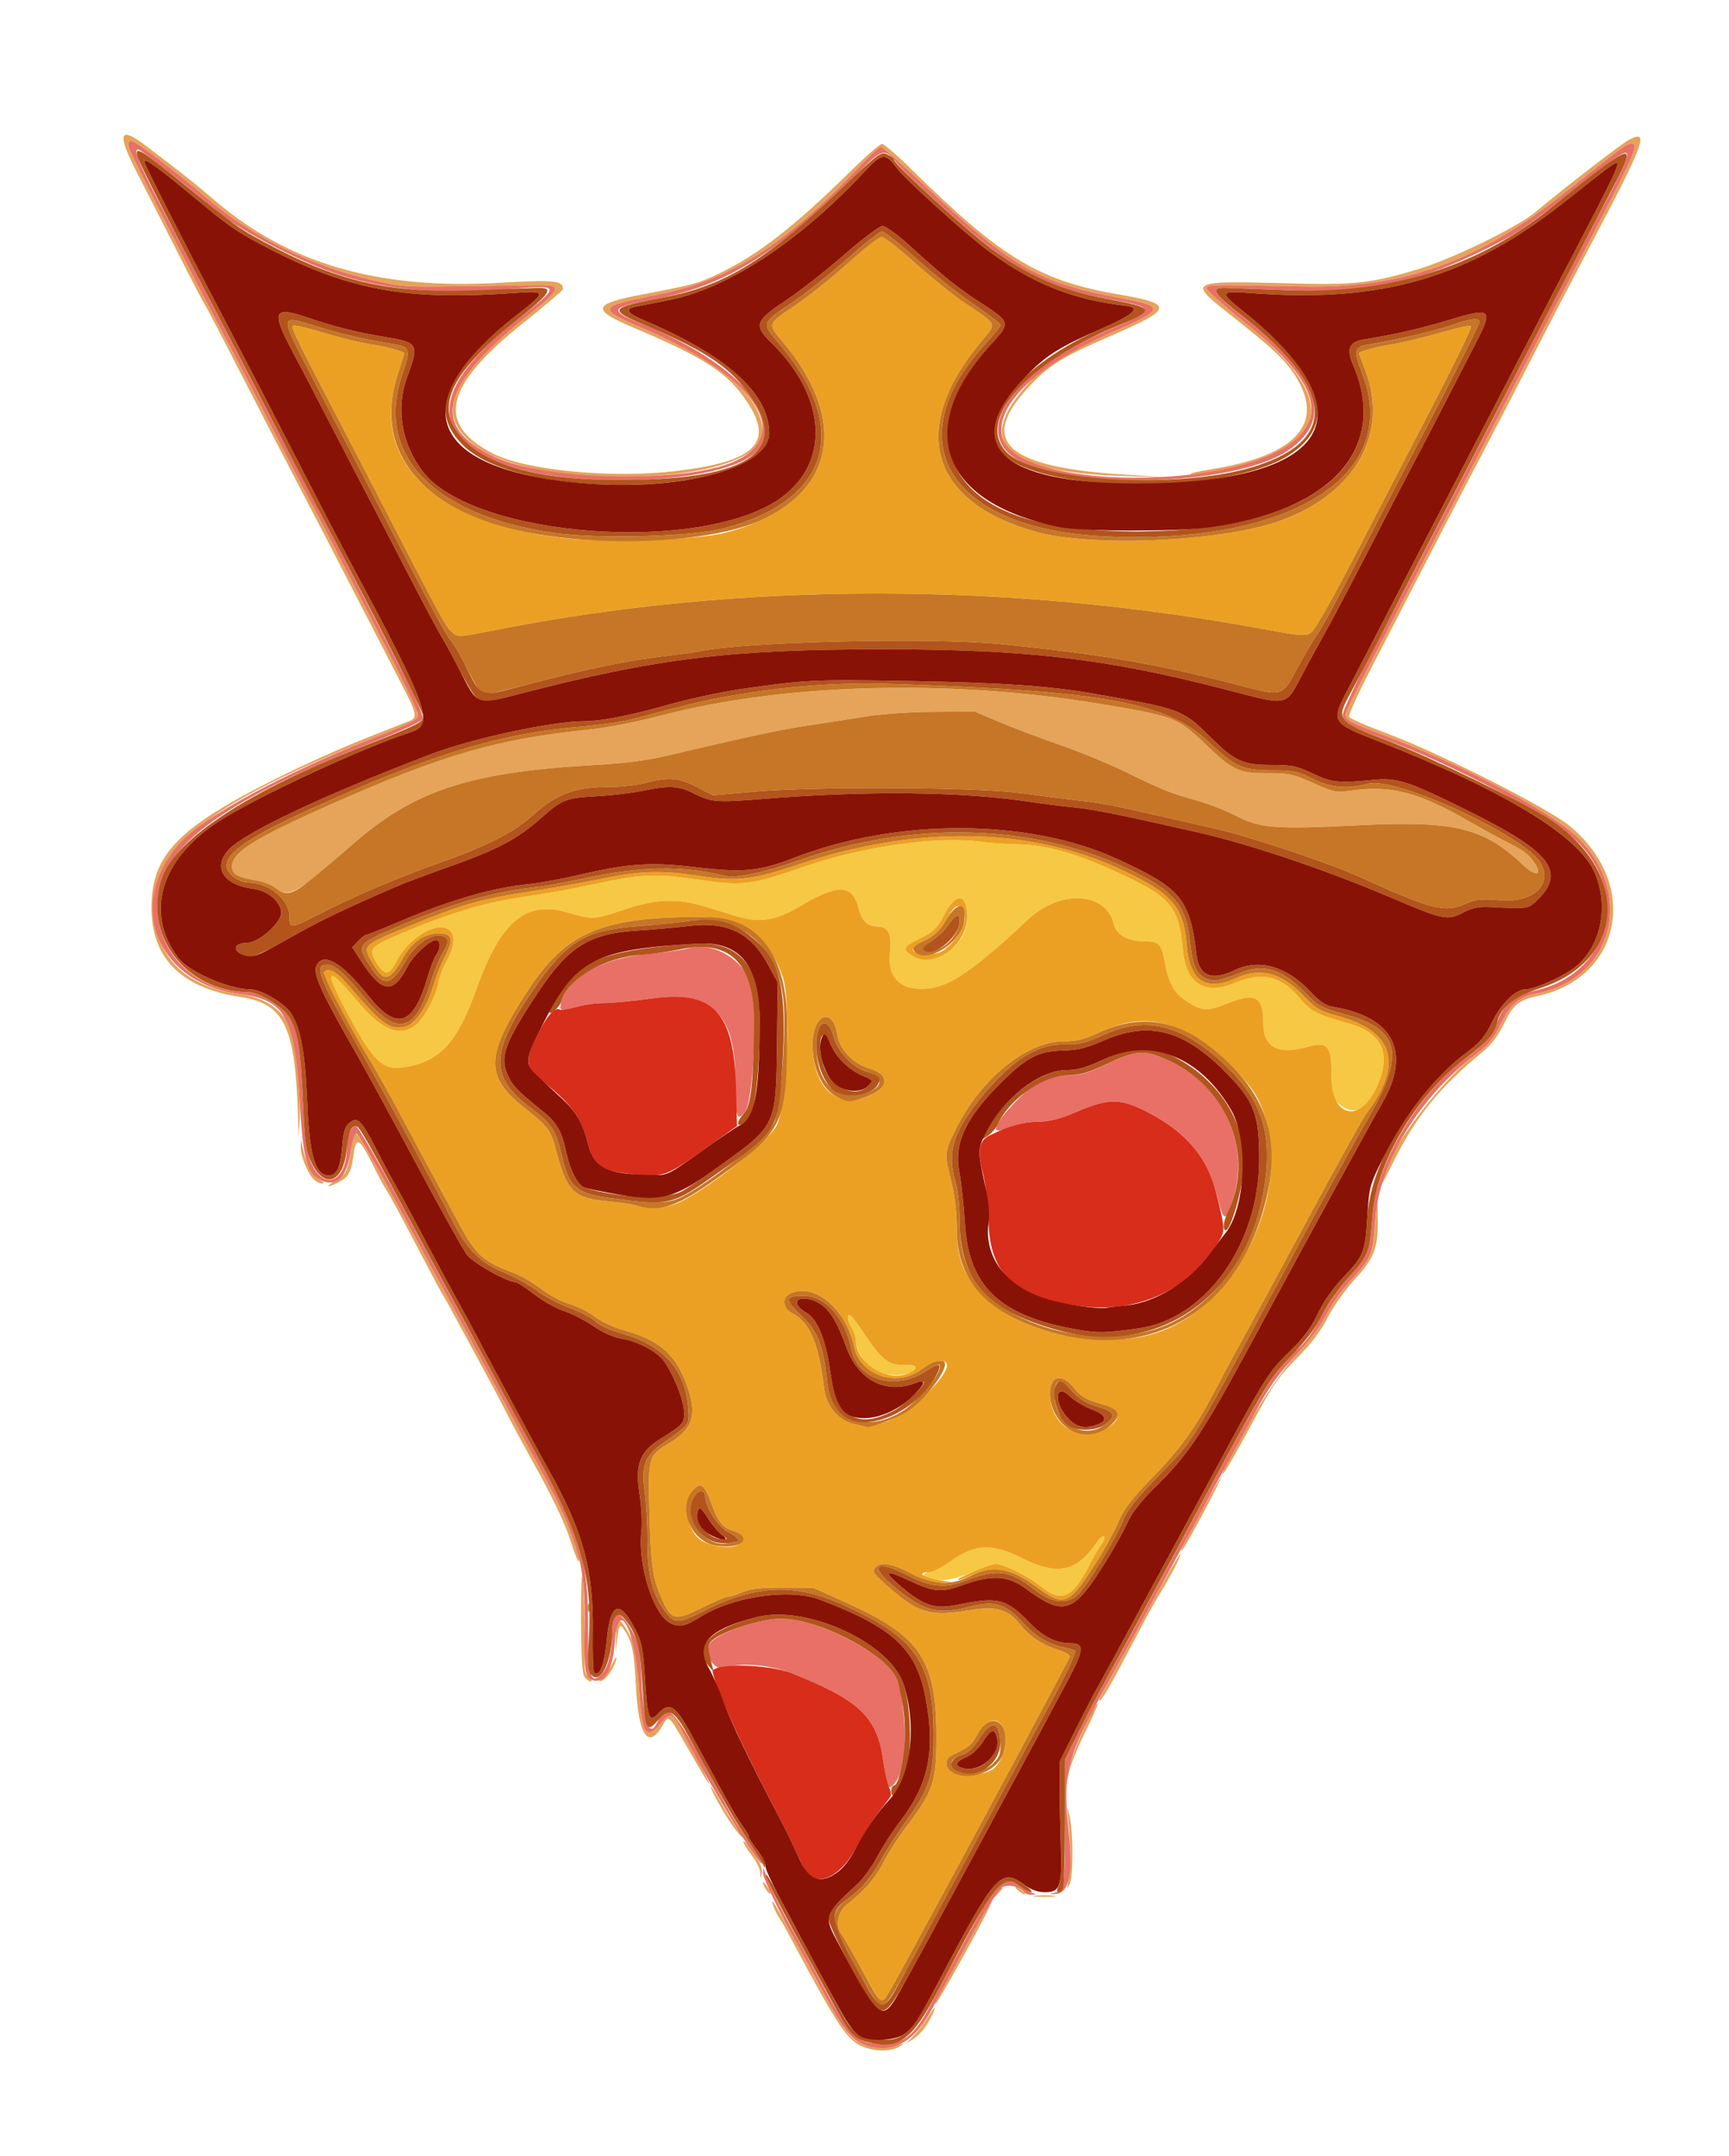
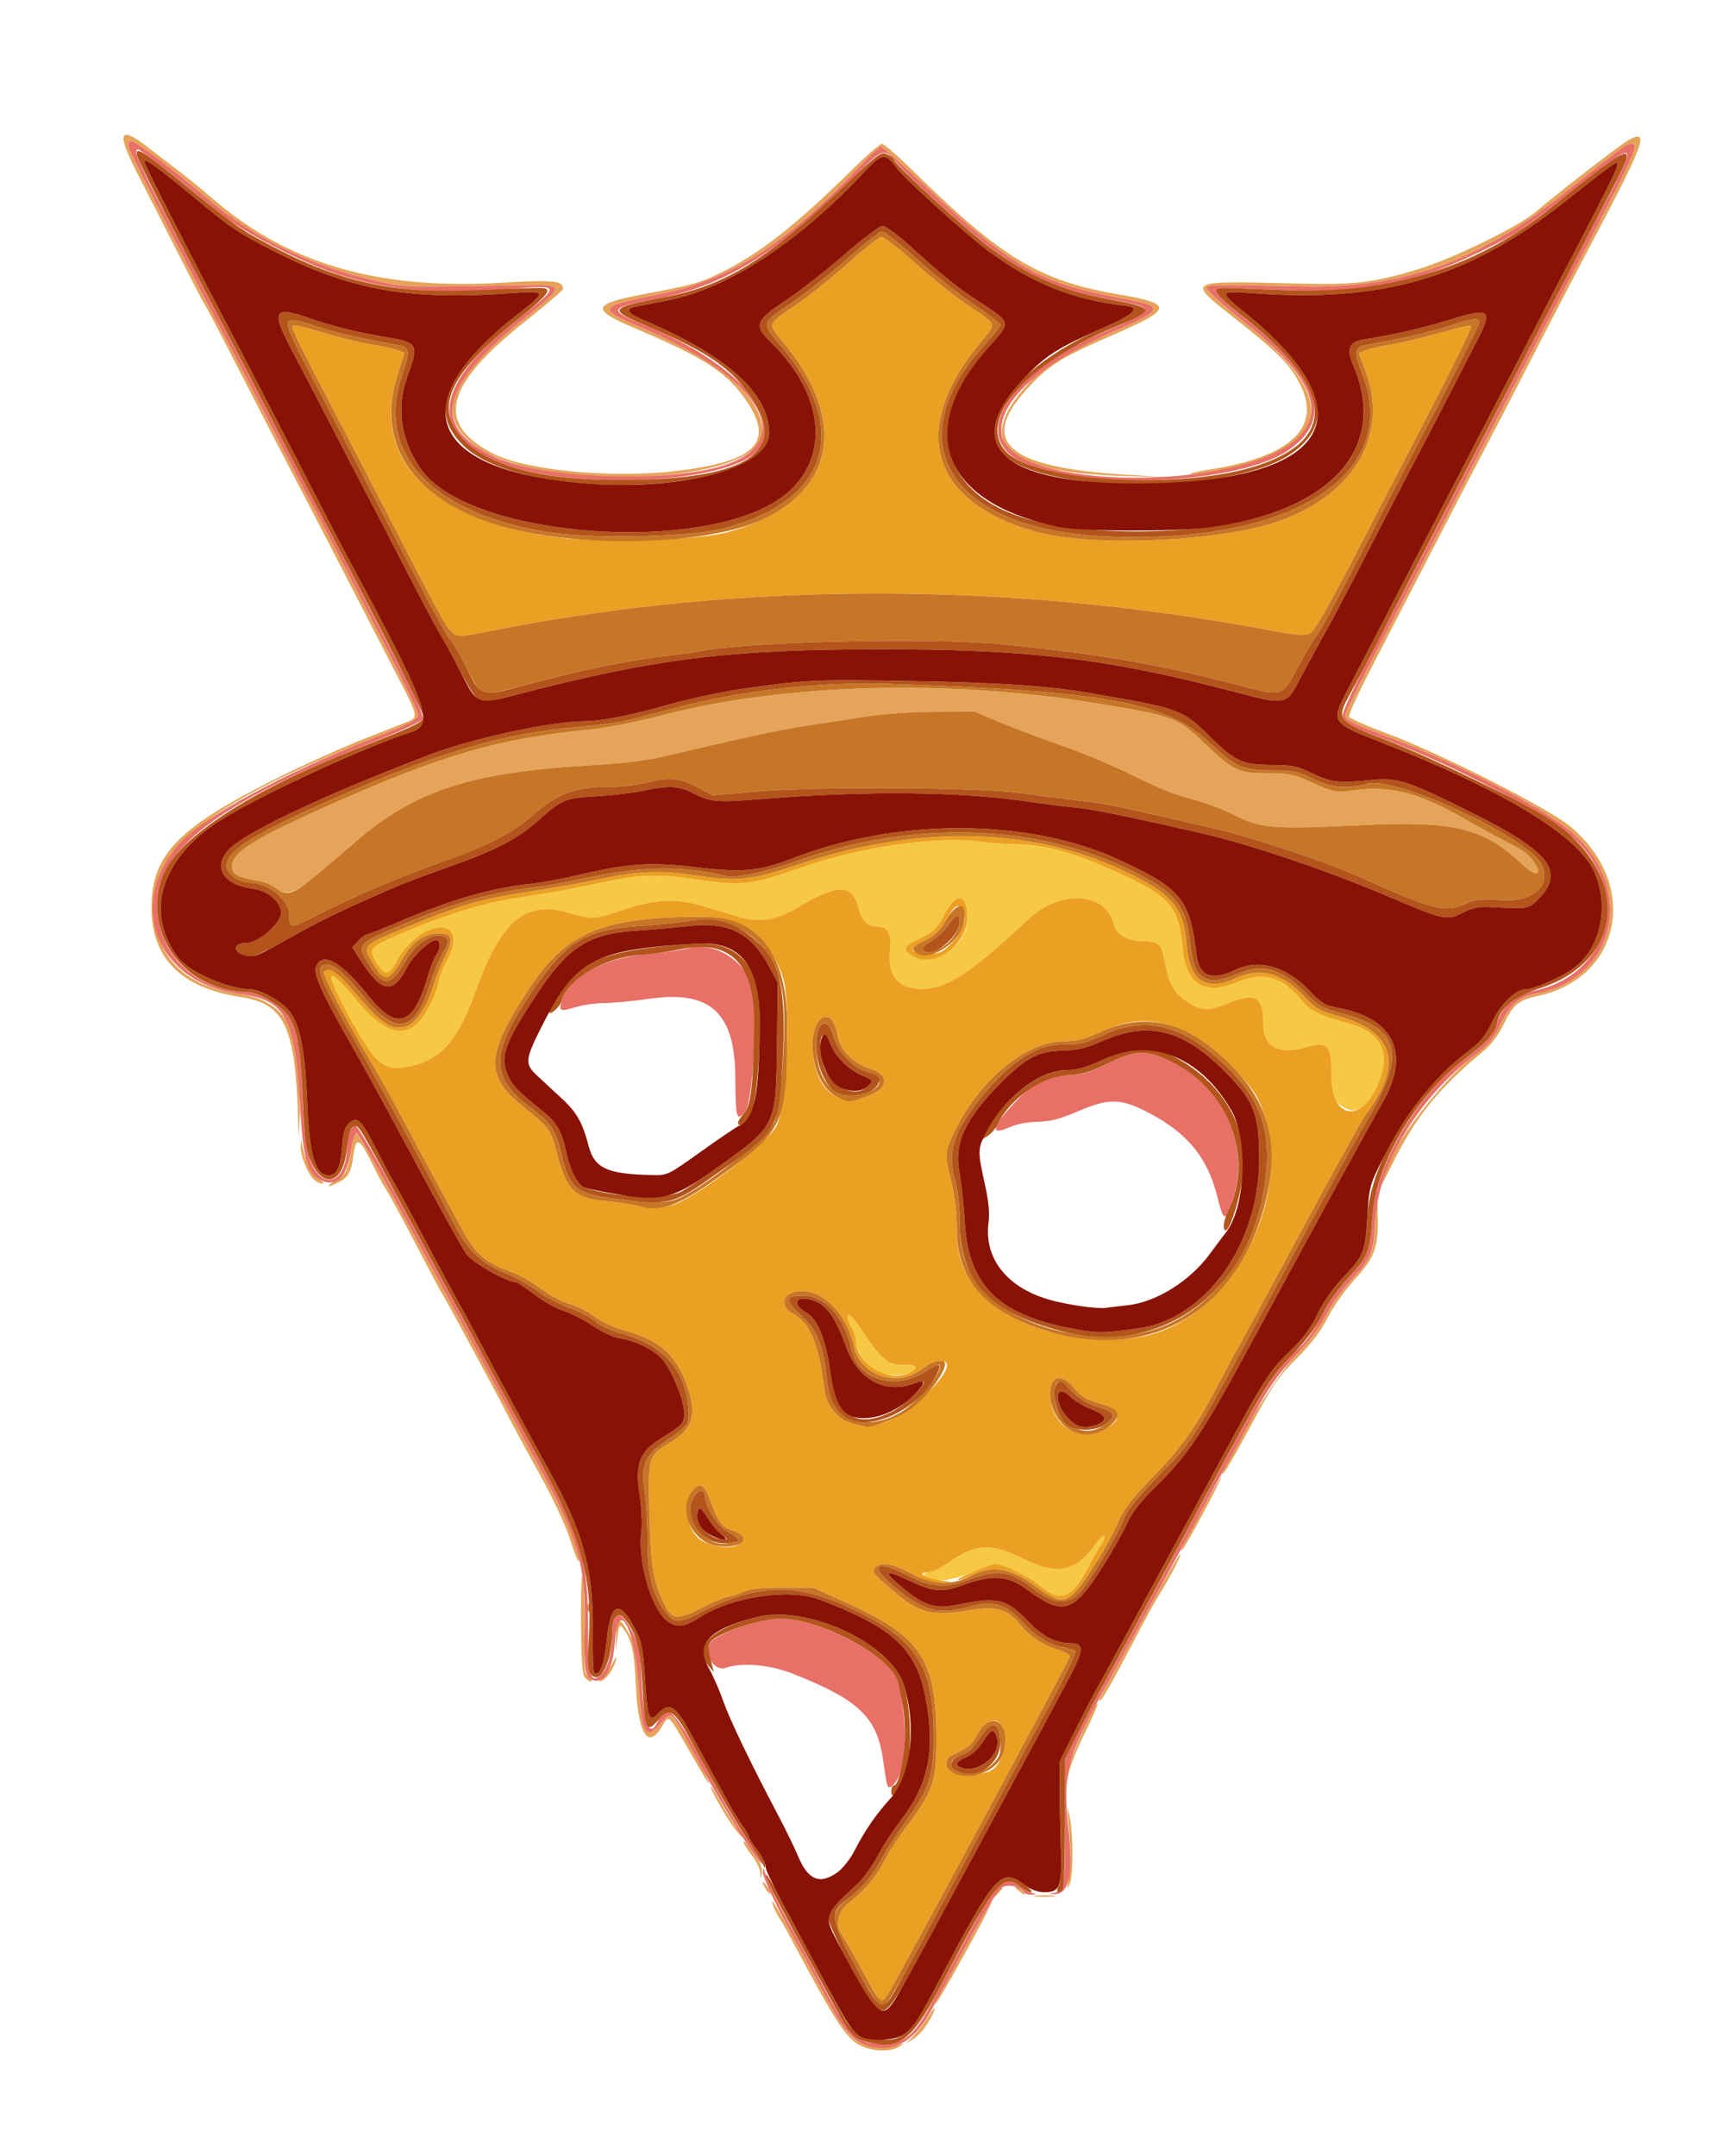
<svg xmlns="http://www.w3.org/2000/svg" xmlns:ns1="http://sodipodi.sourceforge.net/DTD/sodipodi-0.dtd" xmlns:ns2="http://www.inkscape.org/namespaces/inkscape" version="1.1" id="svg1" width="632" height="788" viewBox="0 0 632 788" ns1:docname="UsePizzaLogo.svg" ns2:version="1.4.2 (f4327f4, 2025-05-13)">
  <defs id="defs1" />
  <ns1:namedview id="namedview1" pagecolor="#ffffff" bordercolor="#000000" borderopacity="0.25" ns2:showpageshadow="2" ns2:pageopacity="0.0" ns2:pagecheckerboard="0" ns2:deskcolor="#d1d1d1" ns2:zoom="1.0469543" ns2:cx="315.67758" ns2:cy="394" ns2:window-width="1250" ns2:window-height="1041" ns2:window-x="1918" ns2:window-y="14" ns2:window-maximized="0" ns2:current-layer="g1" />
  <g ns2:groupmode="layer" ns2:label="Image" id="g1">
    <g id="g9113" transform="translate(0.955,-13.372)">
      <path style="fill:#f7c843" d="m 379.179,592.936 c -4.397,-3.637 -13.575,-8.022 -16.646,-7.954 -0.667,0.015 -4.349,1.365 -8.184,3 -6.631,2.828 -12.481,3.696 -15.947,2.366 -2.255,-0.865 -1.957,-2.393 0.467,-2.393 1.127,0 4.652,-1.836 7.834,-4.08 8.949,-6.311 14.968,-6.526 26.096,-0.931 12.557,6.313 19.661,4.91 26.723,-5.28 1.499,-2.162 2.9,-3.406 3.114,-2.763 0.214,0.643 -0.226,1.93 -0.979,2.861 -0.753,0.931 -2.711,4.311 -4.353,7.513 -6.36,12.405 -10.351,14.091 -18.125,7.66 z M 318.372,513.998 c -3.318,-2.187 -6.446,-7.391 -6.509,-10.828 -0.023,-1.257 -0.754,-3.372 -1.625,-4.701 -0.871,-1.329 -1.414,-3.225 -1.209,-4.215 0.261,-1.253 2.097,0.8 6.053,6.766 6.235,9.404 8.919,11.433 14.814,11.197 4.224,-0.168 5.109,1.033 1.99,2.702 -3.168,1.696 -10.28,1.21 -13.514,-0.922 z m 169.891,-97.339 c -2.663,-2.29 -2.784,-2.777 -2.597,-10.38 0.258,-10.505 -1.382,-12.467 -8.639,-10.328 -10.685,3.148 -16.205,0.251 -16.205,-8.504 0,-9.848 -2.781,-11.464 -12.799,-7.439 -7.644,3.071 -9.615,2.98 -15.226,-0.705 -4.554,-2.991 -6.528,-6.446 -7.884,-13.801 -1.361,-7.378 -1.977,-8 -8.051,-8.118 -5.813,-0.114 -9.761,-2.407 -10.655,-6.191 -2.814,-11.903 -19.545,-12.84 -31.378,-1.758 -19.334,18.107 -28.409,24.397 -36.385,25.22 -10.118,1.044 -15.165,-3.774 -14.072,-13.434 0.743,-6.564 -0.694,-9.265 -4.93,-9.265 -3.368,0 -5.354,-2.036 -6.587,-6.753 -2.295,-8.781 -7.461,-8.914 -21.493,-0.553 -8.738,5.207 -14.653,6.13 -23.04,3.598 -2.2,-0.664 -7.375,-2.239 -11.5,-3.5 -10.304,-3.149 -17.988,-2.866 -29.721,1.095 -10.964,3.701 -11.363,3.72 -20.872,0.957 -15.035,-4.369 -24.215,3.403 -32.974,27.916 -7.028,19.668 -13.274,26.517 -26.167,28.696 -8.274,1.398 -11.614,-1.881 -22.107,-21.697 -7.687,-14.517 -6.167,-15.466 4.41,-2.753 9.03,10.854 15.747,13.681 21.588,9.086 3.086,-2.428 7.4,-10.456 8.281,-15.41 0.373,-2.1 1.778,-5.787 3.121,-8.192 3.091,-5.537 3.206,-10.009 0.297,-11.566 -4.819,-2.579 -14.577,3.69 -18.884,12.134 -2.463,4.827 -4.174,4.97 -6.89,0.576 -3.421,-5.536 -3.012,-6.036 9.168,-11.183 16.498,-6.972 29.831,-11.045 42.25,-12.906 12.795,-1.917 16.611,-2.606 29.5,-5.322 15.872,-3.345 21.162,-3.533 36.525,-1.3 16.274,2.365 18.999,2.03 38.599,-4.741 21.378,-7.385 48.428,-11.233 64.376,-9.156 3.85,0.501 9.7,0.929 13,0.951 11.236,0.074 22.507,3.344 40,11.601 16.742,7.904 19.676,11.63 21.052,26.738 1.153,12.66 7.984,17.011 19.256,12.267 9.929,-4.179 16.904,-2.431 23.779,5.96 3.655,4.461 6.352,5.818 17.881,8.996 12.597,3.473 15.794,11.975 9.258,24.625 -3.917,7.581 -8.091,9.008 -13.284,4.541 z M 344.899,361.681 c 5.564,-3.75 8.059,-8.338 7.717,-14.191 -0.461,-7.871 -4.205,-7.796 -8.39,0.17 -2.613,4.974 -3.849,6.194 -8.724,8.614 -6.291,3.122 -6.703,3.851 -3.457,6.124 3.224,2.258 8.912,1.941 12.856,-0.717 z" id="path9120" />
      <path style="fill:#e5a45a" d="m 315.068,761.623 c -6.348,-2.303 -9.372,-6.838 -28.45,-42.668 -0.732,-1.375 -2.064,-3.625 -2.96,-5 -0.896,-1.375 -1.928,-3.625 -2.293,-5 -0.733,-2.758 2.685,3.041 11.199,19 15.831,29.673 16.833,31.061 23.832,33.021 4.118,1.153 7.096,1.023 11.925,-0.52 1.401,-0.448 1.252,-0.18 -0.5,0.895 -2.949,1.809 -8.207,1.921 -12.753,0.272 z m 18.125,-4.462 c 1.58,-1.688 3.928,-4.788 5.219,-6.888 3.129,-5.09 3.085,-3.146 -0.05,2.202 -1.352,2.308 -3.715,4.997 -5.25,5.975 l -2.791,1.779 z m 7.803,-11.766 c 0.752,-2.454 20.147,-37.451 20.538,-37.06 0.236,0.236 -3.497,7.559 -8.294,16.274 -8.532,15.501 -12.896,22.908 -12.245,20.786 z m 21.434,-39.862 c 0.3,-0.782 1.273,-1.702 2.163,-2.043 1.328,-0.51 1.287,-0.256 -0.232,1.423 -2.178,2.407 -2.677,2.567 -1.93,0.62 z m 15.141,0.699 c 1.788,-0.222 4.713,-0.222 6.5,0 1.788,0.222 0.325,0.403 -3.25,0.403 -3.575,0 -5.037,-0.181 -3.25,-0.403 z m -98.538,-2.309 c -1.791,-2.868 -1.473,-3.786 0.39,-1.126 0.881,1.258 1.427,2.463 1.212,2.677 -0.214,0.214 -0.935,-0.484 -1.602,-1.551 z m 92.347,0.5 c -1.068,-0.808 -1.46,-1.468 -0.872,-1.468 0.588,0 1.629,0.675 2.314,1.5 1.557,1.876 1.067,1.866 -1.441,-0.032 z m 18.228,-4.468 c 0.886,-5.591 0.892,-10.388 0.024,-20 -0.572,-6.338 -0.52,-6.803 0.337,-3 1.407,6.245 1.45,21.979 0.069,25 -0.973,2.128 -1.037,1.831 -0.43,-2 z m -112.651,-2.112 c -0.075,-1.437 -1.486,-4.311 -3.136,-6.388 -1.65,-2.076 -2.998,-4.276 -2.995,-4.888 0.003,-0.612 0.79,0.069 1.75,1.512 0.96,1.444 2.567,3.78 3.572,5.192 1.01,1.42 1.63,3.599 1.386,4.875 -0.411,2.152 -0.45,2.131 -0.577,-0.305 z m -9.372,-16.138 c -2.988,-3.926 -8.768,-14.051 -8.752,-15.331 0.006,-0.506 1.626,1.983 3.6,5.529 1.974,3.547 4.722,7.934 6.107,9.75 1.385,1.816 2.293,3.302 2.018,3.302 -0.275,0 -1.613,-1.462 -2.974,-3.25 z m -11.093,-19 c -0.756,-1.238 -3.438,-5.85 -5.959,-10.25 -7.308,-12.755 -6.954,-12.451 -9.489,-8.154 -5.118,8.674 -8.699,3.123 -9.56,-14.818 -0.632,-13.183 -1.538,-17.036 -5.039,-21.444 -0.882,-1.11 -1.258,-0.246 -1.741,4 l -0.616,5.416 0.116,-6 c 0.139,-7.225 1.237,-7.432 4.798,-0.906 2.381,4.364 2.782,6.532 3.571,19.294 1.083,17.534 2.471,19.92 7.865,13.527 3.51,-4.159 4.349,-4.003 7.14,1.331 1.081,2.065 4.022,7.467 6.536,12.005 4.148,7.486 5.738,11.501 2.377,6 z m 132.78,-1.643 c 0.361,-4.005 10.023,-25.967 10.995,-24.994 0.216,0.216 -1.836,4.891 -4.559,10.389 -2.723,5.499 -5.374,12.022 -5.892,14.497 l -0.941,4.5 z m 11.715,-26.879 c 0.183,-0.424 2.184,-4.137 4.445,-8.25 2.262,-4.113 8.737,-15.928 14.389,-26.256 5.652,-10.328 10.462,-18.593 10.688,-18.366 0.446,0.446 -4.171,9.279 -8.127,15.545 -1.352,2.142 -5.109,9.002 -8.349,15.246 -7.321,14.109 -12.254,22.852 -12.892,22.852 -0.268,0 -0.338,-0.347 -0.155,-0.772 z M 212.788,626.416 c -0.933,-1.124 -1.303,-6.847 -1.372,-21.25 -0.054,-11.208 0.216,-17.77 0.627,-15.211 0.397,2.475 0.683,10.8 0.635,18.5 -0.106,17.022 -0.203,16.012 1.714,17.929 0.864,0.864 1.144,1.571 0.622,1.571 -0.522,0 -1.524,-0.692 -2.226,-1.539 z m 6.263,0.404 c 0.952,-0.751 2.656,-3.165 3.786,-5.365 1.229,-2.394 1.806,-2.996 1.436,-1.5 -0.79,3.195 -3.656,7.249 -5.514,7.802 -0.955,0.284 -0.857,-0.031 0.292,-0.937 z m -11.534,-50.549 c -1.721,-5.498 -6.195,-15.027 -11.887,-25.316 -5.02,-9.075 -10.24,-18.75 -11.599,-21.5 -1.359,-2.75 -5.049,-9.725 -8.2,-15.5 -3.151,-5.775 -7.656,-14.1 -10.01,-18.5 -2.355,-4.4 -4.61,-8.45 -5.012,-9 -0.402,-0.55 -3.533,-6.382 -6.958,-12.96 -7.775,-14.934 -13.078,-24.725 -14.13,-26.087 -0.445,-0.576 -2.369,-4.203 -4.275,-8.062 -4.973,-10.062 -6.246,-10.808 -7.141,-4.182 -0.9,6.664 -1.82,8.395 -5.464,10.28 -4.158,2.15 -5.113,1.864 -1.379,-0.412 4.107,-2.504 4.573,-3.375 5.813,-10.855 0.575,-3.469 1.46,-6.401 1.966,-6.515 0.506,-0.114 6.878,10.818 14.161,24.293 7.283,13.475 15.947,29.45 19.255,35.5 3.307,6.05 10.706,19.775 16.44,30.5 5.735,10.725 13.443,25.052 17.13,31.839 9.856,18.142 15.386,31.284 14.404,34.232 -0.195,0.584 -1.595,-2.906 -3.113,-7.754 z m 223.416,3.184 c 1.2,-3.103 14.166,-26.554 14.498,-26.223 0.395,0.395 -13.073,25.566 -14.26,26.652 -0.343,0.314 -0.45,0.121 -0.237,-0.429 z m 15.074,-28.008 c 2.372,-7.647 19.358,-34.888 26.429,-42.386 5.006,-5.308 9.367,-11.096 11.382,-15.106 1.796,-3.575 5.936,-9.36 9.199,-12.856 7.428,-7.958 8.001,-9.366 8.809,-21.644 l 0.658,-10 0.168,8.384 c 0.231,11.547 -1.087,15.146 -8.509,23.234 -3.452,3.762 -7.888,10.039 -9.857,13.95 -2.474,4.914 -5.957,9.493 -11.273,14.821 -6.63,6.646 -8.866,9.896 -16.193,23.534 -7.545,14.045 -11.739,21.054 -10.813,18.068 z M 502.821,448.21 c 0,-9.2 21.031,-38.408 35.548,-49.372 4.861,-3.671 6.673,-5.875 9.23,-11.228 3.425,-7.17 6.707,-9.966 13.09,-11.151 28.294,-5.254 36.206,-37.075 14.336,-57.658 -9.759,-9.185 -42.453,-26.325 -69.704,-36.544 -12.498,-4.687 -14.5,-5.755 -14.5,-7.735 0,-0.654 4.095,-9.036 9.099,-18.628 8.667,-16.612 30.055,-57.904 47.881,-92.439 4.542,-8.8 10.846,-20.95 14.009,-27 36.555,-69.928 36.826,-70.5 33.406,-70.5 -1.726,0 -2.586,0.633 -24.041,17.694 -32.128,25.549 -59.133,35.196 -96.353,34.42 -33.302,-0.695 -34.305,-0.679 -34.719,0.553 -0.216,0.642 6.099,6.358 14.033,12.701 31.059,24.831 32.11,41.103 3.311,51.264 -4.527,1.597 -22.613,4.713 -23.311,4.015 -0.245,-0.245 2.847,-0.958 6.87,-1.584 29.814,-4.643 41.272,-15.362 33.28,-31.133 -3.595,-7.094 -7.904,-11.507 -22.616,-23.165 -19.406,-15.377 -20.493,-14.734 23.151,-13.686 19.509,0.469 26.475,-0.39 42.5,-5.236 12.752,-3.856 36.476,-15.428 43.114,-21.029 9.54,-8.05 31.405,-24.943 34.081,-26.331 7.62,-3.953 5.819,0.893 -14.866,40.016 -5.234,9.9 -14.821,28.35 -21.303,41 -6.482,12.65 -13.706,26.6 -16.052,31 -3.949,7.404 -23.874,45.865 -42.675,82.373 -4.354,8.455 -7.717,15.88 -7.473,16.5 0.244,0.62 6.458,3.356 13.81,6.081 18.781,6.961 58.656,27.138 66.782,33.792 25.828,21.149 19.215,55.699 -11.916,62.257 -6.552,1.38 -8.766,3.219 -11.979,9.952 -2.064,4.326 -4.601,7.71 -7.683,10.251 -16.328,13.462 -24.79,24.004 -33.475,41.705 -2.675,5.451 -4.863,9.431 -4.863,8.843 z m -389.307,-4.041 c -2.377,-2.626 -4.713,-8.743 -4.557,-11.931 0.131,-2.682 0.151,-2.692 0.56,-0.282 0.947,5.585 3.709,11.151 6.208,12.509 1.659,0.902 2.02,1.425 1,1.451 -0.877,0.022 -2.323,-0.764 -3.212,-1.747 z M 108.019,422.508 c -0.971,-33.966 -4.89,-42.286 -21.08,-44.753 -21.73,-3.312 -32.577,-14.255 -32.515,-32.8 0.064,-19.156 9.758,-29.148 45.654,-47.061 9.766,-4.874 24.166,-11.376 32,-14.449 7.834,-3.073 15.255,-6.006 16.493,-6.517 3.199,-1.321 2.9,-2.694 -3.101,-14.206 -2.943,-5.646 -10.441,-20.166 -16.663,-32.266 -6.222,-12.1 -15.323,-29.65 -20.225,-39 -4.902,-9.35 -14.56,-28.025 -21.461,-41.5 -6.901,-13.475 -12.904,-24.95 -13.339,-25.5 -0.435,-0.55 -4.767,-8.862 -9.626,-18.471 C 59.296,96.375 52.758,83.551 49.626,77.484 41.374,61.501 42.388,58.872 53.483,67.489 c 3.211,2.494 8.235,6.359 11.165,8.589 2.93,2.23 8.464,6.754 12.298,10.053 27.517,23.683 60.176,33.194 105.047,30.591 19.72,-1.144 22.828,-0.831 22.828,2.3 0,0.453 -6.521,6.021 -14.492,12.375 -28.905,23.041 -32.124,37.014 -11.008,47.778 12.035,6.135 43.358,9.114 66.781,6.351 28.941,-3.414 36.003,-10.264 26.046,-25.265 -7.011,-10.562 -15.41,-16.08 -40.877,-26.855 -16.409,-6.942 -15.973,-8.891 2.786,-12.46 18.443,-3.508 20.182,-3.978 27.361,-7.382 14.484,-6.868 28,-17.356 48.793,-37.857 5.44,-5.364 10.489,-9.752 11.221,-9.752 0.732,0 5.731,4.337 11.109,9.638 32.499,32.033 46.431,40.428 75.279,45.364 20.336,3.48 20.099,5.238 -2,14.848 -18.31,7.963 -22.706,10.623 -29.858,18.067 -19.946,20.759 -9.868,30.304 34.858,33.016 l 15.5,0.94 -15.5,-0.43 c -44.93,-1.247 -56.169,-12.005 -35.63,-34.107 6.738,-7.251 12.739,-10.893 30.87,-18.735 18.997,-8.216 19.136,-9.197 1.761,-12.418 -28.582,-5.298 -39.014,-11.251 -69.099,-39.433 -9.248,-8.662 -17.219,-15.75 -17.714,-15.75 -0.495,0 -4.002,3.275 -7.794,7.278 -27.117,28.627 -47.322,41.481 -73.491,46.752 -22.841,4.601 -22.964,4.965 -4.4,12.957 27.817,11.975 42.378,24.784 42.475,37.364 0.15,19.476 -84.055,22.67 -106.316,4.033 -13.3,-11.135 -7.971,-23.722 19.337,-45.678 14.044,-11.291 14.323,-12.252 3.5,-12.072 -49.165,0.82 -46.524,0.887 -57.234,-1.441 C 113.655,111.056 91.449,100.206 74.321,85.481 63.212,75.93 48.674,64.955 47.133,64.955 c -1.168,0 -1.367,0.648 -0.84,2.746 0.579,2.309 26.383,52.986 37.045,72.754 1.78,3.3 8.297,15.9 14.482,28 6.185,12.1 12.257,23.8 13.493,26 2.263,4.027 8.888,16.8 29.378,56.64 6.121,11.902 11.13,22.528 11.13,23.614 0,1.625 -3.014,3.164 -17.029,8.699 -58.097,22.945 -79.271,39.366 -79.363,61.547 -0.074,17.676 11.053,29.02 31.041,31.648 9.089,1.195 15.956,5.742 18.711,12.388 1.915,4.621 3.884,23.623 3.415,32.963 l -0.377,7.5 z m -8.199,-84.553 c -1.375,-1.076 -4.075,-2.229 -6,-2.562 -8.049,-1.394 -10,-2.435 -10,-5.341 0,-5.123 8.174,-10.257 36,-22.613 41.201,-18.295 61.052,-24.032 95,-27.458 5.775,-0.583 17.378,-2.865 25.785,-5.072 44.783,-11.756 105.125,-13.425 159.708,-4.418 27.922,4.608 29.05,5.027 38.921,14.464 10.602,10.137 12.418,10.999 23.161,10.999 7.822,0 9.46,0.355 16.68,3.615 7.211,3.256 8.514,3.539 13.126,2.851 15.104,-2.252 24.999,0.283 44.12,11.303 4.4,2.536 10.475,5.859 13.5,7.386 6.557,3.308 8.097,4.496 10.379,8.003 2.757,4.237 0.024,4.626 -4.22,0.601 -14.659,-13.906 -25.13,-16.453 -60.418,-14.7 -30.663,1.523 -35.841,1.118 -44.782,-3.509 -3.721,-1.926 -10.215,-4.447 -14.43,-5.604 -9.242,-2.536 -11.861,-3.59 -26.03,-10.478 -6.05,-2.941 -16.85,-7.377 -24,-9.858 -7.15,-2.48 -17.05,-6.22 -22,-8.309 l -9,-3.799 -15,0.092 c -8.989,0.055 -19.208,0.78 -25.5,1.809 -5.775,0.945 -14.954,2.364 -20.397,3.155 -9.175,1.332 -23.784,4.464 -51.103,10.957 -7.647,1.817 -15.877,2.89 -27,3.518 -45.891,2.593 -66.116,9.289 -88.93,29.441 -20.085,17.741 -22.792,19.266 -27.57,15.527 z" id="path9119" />
      <path style="fill:#e87066" d="m 315.321,760.751 c -5.029,-1.753 -8.025,-5.453 -15.097,-18.644 -3.73,-6.959 -7.657,-14.227 -8.726,-16.152 -7.745,-13.948 -13.659,-26.243 -13.559,-28.192 0.116,-2.256 0.133,-2.252 0.776,0.192 0.787,2.991 5.828,13.376 10.194,21 1.732,3.025 5.655,10.225 8.718,16 12.419,23.417 14.105,25.218 23.748,25.357 8.208,0.119 12.055,-3.042 18.303,-15.035 5.467,-10.495 11.15,-21.066 18.054,-33.582 5.894,-10.684 9.238,-12.77 14.208,-8.86 1.314,1.034 3.287,2.106 4.385,2.384 1.849,0.468 1.835,0.513 -0.195,0.621 -1.205,0.064 -2.486,-0.362 -2.847,-0.946 -1.209,-1.956 -5.351,-2.946 -7.752,-1.852 -2.046,0.932 -9.65,14.064 -25.717,44.413 -6.566,12.401 -14.579,16.752 -24.492,13.296 z m 68.5,-55.476 c 4.394,-0.86 4.5,-1.464 4.5,-25.623 v -23.197 l 4.687,-9.5 c 2.578,-5.225 6.334,-12.425 8.347,-16 2.013,-3.575 5.723,-10.325 8.244,-15 2.521,-4.675 6.809,-12.55 9.528,-17.5 2.72,-4.95 8.66,-15.975 13.2,-24.5 27.645,-51.904 32.933,-60.67 40.345,-66.875 3.466,-2.902 6.188,-6.55 9.182,-12.305 2.378,-4.571 6.851,-10.971 10.137,-14.503 7.278,-7.824 7.791,-9.167 8.707,-22.83 1.241,-18.494 16.829,-44.702 34.069,-57.277 6.539,-4.77 10.007,-8.537 11.174,-12.138 2.389,-7.37 6.419,-11.015 13.88,-12.552 26.623,-5.484 35.377,-34.554 16.264,-54.012 -8.953,-9.115 -44.68,-28.182 -71.243,-38.021 -13.805,-5.114 -15.021,-5.822 -15.021,-8.755 0,-1.747 9.346,-21.149 15.285,-31.732 1.08,-1.925 9.048,-17.225 17.707,-34 8.658,-16.775 18.659,-36.125 22.224,-43 3.565,-6.875 11.339,-21.95 17.275,-33.5 5.937,-11.55 15.037,-29.01 20.223,-38.799 15.737,-29.706 15.754,-29.651 -4.256,-13.951 -20.599,16.162 -23.355,18.125 -30.958,22.052 -28.762,14.854 -46.192,18.861 -77,17.701 -10.45,-0.394 -20.758,-0.78 -22.907,-0.859 -6.407,-0.236 -5.263,1.678 6.637,11.1 27.582,21.839 32.523,36.816 15.917,48.245 -17.927,12.338 -74.075,14.967 -96.87,4.536 -20.038,-9.169 -6.021,-32.224 28.884,-47.511 20.496,-8.976 20.498,-9.006 0.705,-12.632 -15.606,-2.858 -28.18,-8.342 -40.865,-17.821 -8.973,-6.706 -32.053,-27.63 -35.589,-32.266 -3.484,-4.568 -5.099,-4.189 -11.942,2.802 -28.78,29.399 -49.464,42.553 -74.414,47.323 -18.814,3.597 -19.068,4.161 -4.555,10.103 32.486,13.301 50.912,33.515 41.137,45.131 -11.314,13.446 -74.483,15.448 -98.987,3.137 -21.848,-10.976 -18.383,-27.75 10.397,-50.329 16.335,-12.815 16.309,-13.034 -1.373,-11.469 -25.334,2.243 -45.334,0.632 -63.3,-5.098 C 109.807,109.582 87.663,98.173 79.34,91.256 66.773,80.813 50.349,67.955 49.577,67.955 c -1.916,0 -0.105,4.505 8.392,20.875 5.031,9.694 14.647,28.2 21.367,41.125 6.721,12.925 15.819,30.475 20.218,39 4.4,8.525 11.173,21.575 15.053,29 7.505,14.365 23.852,46.013 33.633,65.115 3.296,6.437 5.66,12.237 5.333,13.087 -0.325,0.847 -8.28,4.549 -17.861,8.312 -57.207,22.467 -79.009,39.032 -79.087,60.091 -0.066,17.622 14.318,31.244 33.176,31.419 3.788,0.035 12.164,5.041 14.663,8.763 3.259,4.854 4.439,11.73 5.356,31.213 0.662,14.081 1.218,18.414 2.847,22.18 4.659,10.775 13.155,7.291 13.155,-5.395 0,-4.391 1.443,-7.785 3.311,-7.785 0.682,0 7.944,12.488 16.137,27.75 14.074,26.218 25.143,46.717 49.933,92.465 16.525,30.497 18.822,38.244 18.816,63.476 -0.004,17.331 0.924,20.548 4.817,16.71 2.502,-2.467 3.929,-7.879 3.963,-15.029 0.043,-9.217 3.224,-8.973 8.05,0.617 1.84,3.657 2.34,6.623 2.698,16 0.605,15.87 2.908,22.171 5.789,15.842 3.645,-8.007 6.032,-5.33 21.997,24.668 2.634,4.95 5.987,10.8 7.45,13 1.463,2.2 4.121,6.187 5.907,8.86 3.619,5.416 3.913,7.241 0.37,2.299 -6.509,-9.08 -17.171,-27.288 -27.472,-46.913 -2.8,-5.334 -3.637,-5.49 -7.146,-1.331 -5.394,6.393 -6.781,4.007 -7.865,-13.527 -1.313,-21.257 -7.666,-33.097 -8.792,-16.388 -0.692,10.267 -3.929,15.601 -8.423,13.876 -2.441,-0.937 -2.942,-4.307 -2.657,-17.876 0.506,-24.062 -1.935,-32.9 -16.475,-59.661 -3.687,-6.786 -11.396,-21.114 -17.13,-31.839 -5.735,-10.725 -13.133,-24.45 -16.44,-30.5 -3.307,-6.05 -11.942,-21.97 -19.189,-35.379 -7.246,-13.408 -13.609,-24.433 -14.138,-24.5 -0.53,-0.067 -1.457,2.887 -2.06,6.564 -1.573,9.589 -5.019,13.064 -10.646,10.733 -5.175,-2.144 -6.845,-7.85 -7.874,-26.918 -1.776,-32.9 -5.117,-39.1 -22.28,-41.353 -30.401,-3.991 -41.654,-33.21 -21.336,-55.401 8.652,-9.449 37.442,-25.069 69.659,-37.793 14.015,-5.535 17.029,-7.075 17.029,-8.699 0,-1.086 -5.008,-11.712 -11.13,-23.614 -20.49,-39.84 -27.115,-52.613 -29.378,-56.64 -1.236,-2.2 -7.308,-13.9 -13.493,-26 -6.185,-12.1 -12.702,-24.7 -14.482,-28 C 72.676,120.687 46.872,70.01 46.293,67.701 c -0.527,-2.098 -0.328,-2.746 0.84,-2.746 1.541,0 16.079,10.975 27.187,20.526 17.129,14.726 39.334,25.575 62.766,30.667 10.709,2.327 8.069,2.261 57.234,1.441 10.823,-0.181 10.544,0.78 -3.5,12.072 -31.356,25.21 -34.452,39.958 -10.672,50.845 17.965,8.225 65.969,9.537 85.277,2.331 24.688,-9.213 11.207,-31.111 -30.102,-48.894 -18.564,-7.992 -18.441,-8.356 4.4,-12.957 26.169,-5.271 46.374,-18.124 73.491,-46.752 3.792,-4.003 7.299,-7.278 7.794,-7.278 0.495,0 8.466,7.088 17.714,15.75 30.085,28.181 40.517,34.134 69.099,39.433 17.376,3.221 17.237,4.202 -1.761,12.418 -27.249,11.785 -42.96,26.412 -40.791,37.975 3.808,20.3 88.269,20.707 108.453,0.523 10.031,-10.031 4.007,-22.867 -19.587,-41.73 -7.934,-6.343 -14.249,-12.059 -14.033,-12.701 0.414,-1.232 1.417,-1.248 34.719,-0.553 37.221,0.776 64.225,-8.87 96.353,-34.42 21.454,-17.061 22.315,-17.694 24.041,-17.694 3.42,0 3.149,0.572 -33.406,70.5 -3.163,6.05 -9.467,18.2 -14.009,27 -17.825,34.535 -39.213,75.827 -47.881,92.439 -5.004,9.592 -9.099,17.974 -9.099,18.628 0,1.981 2.002,3.049 14.5,7.735 27.251,10.219 59.945,27.359 69.704,36.544 21.87,20.583 13.958,52.403 -14.336,57.658 -6.383,1.185 -9.665,3.981 -13.09,11.151 -2.557,5.353 -4.368,7.556 -9.23,11.228 -20.454,15.446 -35.213,39.535 -36.528,59.617 -0.878,13.412 -1.36,14.648 -8.823,22.644 -3.263,3.496 -7.403,9.281 -9.199,12.856 -2.022,4.023 -6.359,9.773 -11.382,15.089 -6.354,6.724 -9.635,11.381 -15.116,21.454 -3.85,7.076 -8.372,15.361 -10.05,18.411 -1.677,3.05 -5.453,10.046 -8.39,15.546 -8.621,16.145 -24.965,46.15 -33.772,62 -16.507,29.708 -17.731,34.187 -15.408,56.376 1.617,15.444 0.092,22.559 -4.881,22.779 -2.318,0.102 -2.656,-0.011 -1,-0.335 z m -60.438,-39.434 c -0.264,-0.762 -0.897,-4.544 -1.407,-8.404 -2.164,-16.392 -8.597,-22.652 -33.335,-32.442 -8.123,-3.215 -18.816,-4.132 -24.221,-2.077 -4.095,1.557 -8.378,-4.875 -5.905,-8.867 2.252,-3.635 17.911,-9.095 26.084,-9.095 13.89,0 39.991,13.883 42.564,22.639 2.671,9.089 3.421,24.447 1.555,31.856 -1.225,4.866 -4.503,8.792 -5.335,6.391 z M 443.916,450.384 c -3.517,-14.021 -10.936,-23.001 -25.086,-30.362 -10.198,-5.305 -14.381,-5.369 -26.01,-0.392 -6.43,2.752 -9.972,3.662 -14.547,3.738 -3.594,0.06 -7.756,0.872 -10.26,2.001 -6.932,3.126 -6.514,0.145 1.147,-8.166 7.359,-7.984 12.152,-10.617 19.624,-10.78 5.445,-0.119 7.981,-0.838 15.184,-4.305 10.482,-5.045 13.675,-5.184 22.6,-0.984 20.04,9.431 29.687,31.193 22.857,51.56 -2.515,7.498 -3.111,7.248 -5.508,-2.31 z M 268.46,420.457 c -0.351,-0.916 -0.639,-6.748 -0.639,-12.961 0,-23.808 -8.952,-32.238 -30.949,-29.142 -6.353,0.894 -14.026,1.625 -17.051,1.624 -3.025,-7.8e-4 -7.712,0.67 -10.415,1.49 -5.629,1.708 -6.066,1.539 -5.178,-1.997 2.235,-8.905 15.466,-16.121 32.086,-17.498 5.504,-0.456 12.032,-1.377 14.507,-2.046 9.088,-2.457 20.304,4.26 22.935,13.735 2.424,8.727 0.525,43.284 -2.546,46.352 -1.89,1.888 -2.178,1.935 -2.75,0.444 z" id="path9118" />
      <path style="fill:#eca023" d="m 320.082,743.705 c -0.541,-0.688 -3.571,-5.975 -6.734,-11.75 -3.163,-5.775 -6.195,-11.049 -6.737,-11.721 -2.411,-2.984 -1.32,-8.317 2.26,-11.043 6,-4.569 10.36,-9.645 13.293,-15.479 1.564,-3.11 5.238,-8.815 8.164,-12.678 9.854,-13.007 10.993,-16.382 10.993,-32.58 0,-28.419 -5.723,-37.046 -32.639,-49.199 l -12.361,-5.582 -11,-0.041 c -8.173,-0.03 -11.995,0.391 -14.872,1.641 -2.13,0.925 -4.534,1.681 -5.343,1.681 -0.809,0 -5.108,1.834 -9.553,4.075 -9.283,4.681 -11.008,4.437 -13.988,-1.977 -3.904,-8.404 -4.578,-12.596 -5.109,-31.779 -0.597,-21.578 -0.53,-21.826 7.132,-26.409 9.055,-5.416 10.519,-10.76 6.107,-22.288 -4.029,-10.529 -10.048,-15.573 -22.717,-19.041 -3.489,-0.955 -8.26,-3.199 -10.602,-4.987 -2.342,-1.788 -6.463,-3.855 -9.157,-4.594 -2.694,-0.739 -7.373,-3.235 -10.398,-5.547 -3.025,-2.312 -7.75,-5.021 -10.5,-6.021 -10.225,-3.716 -13.421,-6.516 -18.759,-16.432 -1.924,-3.575 -6.421,-11.9 -9.994,-18.5 -3.572,-6.6 -9.113,-16.95 -12.313,-23 -3.2,-6.05 -8.129,-14.825 -10.953,-19.5 -7.994,-13.232 -17.545,-31.603 -16.812,-32.337 1.793,-1.793 4.688,-0.105 9.521,5.548 11.804,13.81 14.625,15.805 20.318,14.376 3.412,-0.856 7.818,-7.227 9.868,-14.268 0.932,-3.2 2.853,-8.094 4.269,-10.876 3.506,-6.885 2.972,-8.965 -2.277,-8.868 -5.23,0.097 -9.582,3.185 -13.024,9.24 -4.742,8.343 -6.804,8.671 -10.872,1.73 -3.841,-6.554 -3.786,-6.616 11.277,-12.812 22.059,-9.073 27.262,-10.561 48.25,-13.801 6.875,-1.061 17.9,-3.044 24.5,-4.406 14.092,-2.908 21.383,-3.1 35.574,-0.939 13.583,2.069 19.187,1.42 35.738,-4.138 43.366,-14.563 85.092,-13.859 118.688,2.002 18.275,8.628 22.386,13.429 23.521,27.471 1.057,13.078 6.941,17.001 17.979,11.991 8.883,-4.032 16.702,-1.981 24.729,6.488 4.473,4.719 5.87,5.532 12.7,7.389 20.402,5.546 23.85,17.639 10.173,35.684 -1.261,1.664 -11.864,20.801 -23.562,42.526 -11.698,21.725 -22.064,40.85 -23.035,42.5 -0.971,1.65 -4.358,7.95 -7.526,14 -8.302,15.855 -13.168,22.711 -24.198,34.09 -7.397,7.631 -10.366,11.501 -12.181,15.881 -1.32,3.185 -4.698,9.444 -7.507,13.91 -10.77,17.12 -12.15,17.697 -23.057,9.646 -9.169,-6.769 -15.221,-7.642 -24.02,-3.467 -1.973,0.936 -3.815,1.474 -4.094,1.195 -0.517,-0.517 11.817,-5.755 13.552,-5.755 2.932,0 12.186,4.507 16.386,7.981 7.775,6.431 11.766,4.744 18.125,-7.66 1.641,-3.201 3.6,-6.582 4.353,-7.513 0.753,-0.931 1.193,-2.218 0.979,-2.861 -0.214,-0.643 -1.616,0.6 -3.114,2.763 -7.061,10.189 -14.166,11.593 -26.723,5.28 -11.127,-5.595 -17.147,-5.38 -26.096,0.931 -3.182,2.244 -6.707,4.08 -7.834,4.08 -5.889,0 -1.269,2.578 5.951,3.32 2.727,0.28 2.414,0.395 -1.417,0.52 -3.926,0.128 -6.2,-0.545 -11.284,-3.34 -6.61,-3.633 -11.287,-4.423 -13.119,-2.216 -1.356,1.634 -0.942,2.184 6.351,8.452 9.738,8.369 14.206,9.483 28.552,7.114 9.172,-1.515 13.653,-0.234 17.887,5.112 3.595,4.54 8.43,7.761 14.355,9.564 2.297,0.699 4.053,1.799 3.902,2.444 -0.356,1.526 -62.646,117.151 -65.825,122.186 -2.715,4.302 -2.77,4.335 -4.14,2.594 z m 42.079,-83.804 c 4.592,-3.612 5.839,-13.892 2.065,-17.024 -2.222,-1.844 -5.773,0.234 -8.104,4.741 -1.755,3.393 -3.168,4.511 -9.302,7.355 -2.235,1.037 -2.466,4.167 -0.418,5.665 2.926,2.14 12.681,1.683 15.759,-0.738 z m -92.397,-82.841 c 1.122,-2.097 0.103,-3.387 -3.562,-4.508 -2.996,-0.916 -4.837,-3.342 -6.905,-9.097 -2.612,-7.268 -3.953,-8.468 -6.556,-5.865 -4.611,4.611 -2.656,16.145 3.239,19.106 5.216,2.62 12.474,2.812 13.784,0.364 z M 400.969,536.538 c 8.704,-3.637 8.622,-7.756 -0.206,-10.308 -4.803,-1.389 -6.789,-2.591 -9.125,-5.525 -4.545,-5.71 -8.819,-4.643 -8.816,2.2 0.005,10.327 9.316,17.322 18.147,13.633 z m -79.681,-3.032 c 10.705,-2.788 29.568,-21.978 22.283,-22.669 -2.614,-0.248 -4.077,0.344 -8.101,3.275 -8.794,6.406 -21.949,1.86 -24.194,-8.361 -3.05,-13.887 -13.885,-23.244 -22.931,-19.805 -3.67,1.395 -3.438,5.485 0.424,7.482 6.341,3.279 9.496,10.81 11.557,27.589 0.774,6.296 5.182,11.524 10.773,12.777 2.322,0.52 4.312,0.994 4.422,1.053 0.111,0.059 2.705,-0.545 5.766,-1.342 z m 10.598,-18.586 c 3.119,-1.669 2.234,-2.871 -1.99,-2.702 -5.895,0.235 -8.58,-1.794 -14.814,-11.197 -3.956,-5.966 -5.792,-8.019 -6.053,-6.766 -0.206,0.99 0.338,2.886 1.209,4.215 0.871,1.329 1.602,3.444 1.625,4.701 0.163,8.896 12.18,15.948 20.024,11.75 z m 88.269,-13.918 c 32.797,-9.379 53.74,-56.497 38.441,-86.487 -2.864,-5.614 -14.106,-17.01 -20.753,-21.038 -13.698,-8.3 -23.671,-8.998 -37.331,-2.612 -5.155,2.41 -7.992,3.094 -12.9,3.112 -13.442,0.047 -30.468,14.068 -39.403,32.45 -3.954,8.135 -3.983,8.528 -1.389,19.028 1.25,5.06 1.981,11.44 1.988,17.36 0.014,11.221 2.973,18.023 11.176,25.697 12.793,11.966 41.306,17.885 60.17,12.49 z m -174.422,-47.517 c 8.894,-3.138 34.031,-22.541 37.168,-28.689 3.87,-7.586 5.422,-45.034 2.255,-54.413 -4.686,-13.876 -14.75,-21.784 -27.836,-21.871 -37.689,-0.252 -51.098,5.218 -65.131,26.568 -15.759,23.976 -16.033,31.646 -1.542,43.101 8.85,6.996 9.715,8.162 11.699,15.775 3.845,14.752 6.48,17.352 18.717,18.465 4.259,0.387 8.984,1.078 10.5,1.534 4.336,1.305 9.642,1.129 14.17,-0.468 z M 501.547,412.118 c 6.536,-12.651 3.339,-21.152 -9.258,-24.625 -11.529,-3.179 -14.226,-4.535 -17.881,-8.996 -6.876,-8.391 -13.85,-10.139 -23.779,-5.96 -11.272,4.744 -18.103,0.392 -19.256,-12.267 -1.376,-15.107 -4.31,-18.834 -21.052,-26.738 -17.493,-8.258 -28.764,-11.527 -40,-11.601 -3.3,-0.022 -9.15,-0.45 -13,-0.951 -15.948,-2.077 -42.998,1.771 -64.376,9.156 -19.6,6.771 -22.325,7.106 -38.599,4.741 -15.363,-2.233 -20.653,-2.044 -36.525,1.3 -12.889,2.716 -16.705,3.405 -29.5,5.322 -12.419,1.861 -25.752,5.934 -42.25,12.906 -12.18,5.148 -12.59,5.647 -9.168,11.183 2.716,4.394 4.427,4.251 6.89,-0.576 4.307,-8.443 14.065,-14.713 18.884,-12.134 2.909,1.557 2.794,6.029 -0.297,11.566 -1.343,2.405 -2.747,6.092 -3.121,8.192 -0.881,4.955 -5.195,12.983 -8.281,15.41 -5.842,4.595 -12.558,1.768 -21.588,-9.086 -10.577,-12.713 -12.097,-11.764 -4.41,2.753 10.493,19.816 13.833,23.094 22.107,21.697 12.893,-2.178 19.139,-9.027 26.167,-28.696 8.76,-24.513 17.939,-32.284 32.974,-27.916 9.509,2.763 9.908,2.745 20.872,-0.957 11.733,-3.961 19.417,-4.244 29.721,-1.095 4.125,1.261 9.3,2.836 11.5,3.5 8.386,2.532 14.301,1.608 23.04,-3.598 14.032,-8.361 19.198,-8.228 21.493,0.553 1.233,4.717 3.218,6.753 6.587,6.753 4.235,0 5.672,2.701 4.93,9.265 -1.093,9.66 3.954,14.479 14.072,13.434 7.976,-0.823 17.051,-7.113 36.385,-25.22 11.833,-11.082 28.564,-10.145 31.378,1.758 0.894,3.783 4.842,6.077 10.655,6.191 6.074,0.119 6.69,0.74 8.051,8.118 1.357,7.355 3.331,10.81 7.884,13.801 5.612,3.686 7.582,3.777 15.226,0.705 10.018,-4.025 12.799,-2.409 12.799,7.439 0,8.755 5.521,11.652 16.205,8.504 7.257,-2.138 8.898,-0.177 8.639,10.328 -0.356,14.464 9.545,18.104 15.882,5.839 z M 332.043,362.398 c -3.245,-2.273 -2.833,-3.002 3.457,-6.124 4.875,-2.419 6.111,-3.64 8.724,-8.614 4.185,-7.965 7.93,-8.041 8.39,-0.17 0.648,11.072 -12.473,20.581 -20.572,14.908 z m 14.812,-4.243 c 4.33,-4.33 6.168,-10.427 3.843,-12.751 -1.791,-1.791 -2.898,-0.945 -6.161,4.705 -1.921,3.327 -3.975,5.277 -7.202,6.839 -6.505,3.149 -6.033,5.007 1.27,5.007 3.82,0 4.989,-0.538 8.25,-3.799 z m -31.663,56.188 c 8.929,-3.042 9.568,-8.128 1.331,-10.596 -5.619,-1.683 -10.525,-6.829 -11.334,-11.886 -1.888,-11.804 -9.983,-7.126 -9.115,5.268 0.983,14.035 8.523,20.824 19.117,17.214 z M 164.046,244.205 c -2.033,-1.782 -4.352,-6.054 -24.229,-44.63 -6.201,-12.034 -14.364,-27.784 -18.14,-35 -13.468,-25.738 -16.289,-31.521 -15.672,-32.137 0.343,-0.343 3.93,0.361 7.97,1.565 10.275,3.062 16.61,4.633 21.846,5.418 4.862,0.729 11,2.448 11,3.081 0,0.215 -1.125,3.838 -2.5,8.05 -10.128,31.028 13.185,53.951 60.459,59.447 15.781,1.835 49.283,0.73 59.541,-1.963 38.749,-10.174 47.186,-38.409 20.839,-69.74 -5.634,-6.7 -5.758,-6.329 4.411,-13.206 4.812,-3.254 13.562,-10.241 19.442,-15.526 5.881,-5.285 11.419,-9.609 12.308,-9.609 0.888,0 6.427,4.323 12.308,9.607 5.881,5.284 14.067,11.873 18.192,14.642 12.153,8.16 11.685,7.017 5.778,14.108 -26.356,31.645 -18.746,58.389 19.722,69.305 20.821,5.908 68.469,3.761 90.007,-4.057 27.178,-9.865 39.547,-31.966 30.721,-54.893 -1.225,-3.183 -2.228,-5.961 -2.228,-6.172 0,-0.624 6.146,-2.347 11,-3.083 4.363,-0.662 12.727,-2.706 23.953,-5.854 2.999,-0.841 5.682,-1.301 5.961,-1.022 0.517,0.517 -6.626,15.006 -20.666,41.919 -4.304,8.25 -14.058,27.068 -21.676,41.818 -8.361,16.188 -14.759,27.413 -16.14,28.318 -2.069,1.355 -3.669,1.244 -16.61,-1.161 -94.342,-17.529 -190.971,-17.529 -280.473,1.4e-4 -15.312,2.999 -14.621,2.968 -17.123,0.774 z" id="path9117" />
      <path style="fill:#c67626" d="m 319.546,745.138 c -1.692,-1.946 -9.673,-16.249 -13.36,-23.942 -3.318,-6.923 -2.644,-9.984 3.104,-14.112 4.839,-3.475 8.834,-8.32 12.477,-15.129 1.324,-2.475 5.213,-8.428 8.643,-13.23 8.447,-11.824 9.915,-16.391 9.892,-30.77 -0.043,-27.103 -6.594,-36.437 -33.982,-48.419 -17.595,-7.698 -31.372,-6.898 -50.678,2.941 -8.466,4.315 -10.07,4.331 -13.272,0.133 -4.806,-6.301 -6.77,-13.977 -6.693,-26.155 0.038,-6.05 -0.41,-14.166 -0.996,-18.036 -1.358,-8.959 0.132,-13.053 6.312,-17.344 10.282,-7.139 10.086,-6.874 9.628,-13.035 -1.042,-13.998 -9.117,-23.091 -24.209,-27.257 -4.085,-1.128 -8.188,-3.002 -9.677,-4.422 -1.422,-1.355 -5.66,-3.579 -9.417,-4.942 -3.757,-1.363 -9.119,-4.195 -11.915,-6.293 -2.796,-2.098 -8.233,-5.096 -12.083,-6.662 -8.637,-3.513 -13.641,-8.481 -18.727,-18.596 -5.463,-10.862 -26.409,-49.53 -34.379,-63.465 -14.907,-26.065 -16.571,-30.447 -11.56,-30.447 2.748,0 6.331,3.135 13.227,11.575 11.941,14.614 18.692,13.429 24.279,-4.259 1.408,-4.457 3.481,-9.614 4.606,-11.46 2.68,-4.396 2.585,-5.685 -0.473,-6.452 -3.62,-0.908 -9.739,3.455 -13.077,9.324 -5.213,9.167 -7.975,9.534 -12.972,1.721 -4.908,-7.672 -4.722,-7.95 9.352,-14.013 20.341,-8.762 35.218,-13.007 52.224,-14.898 3.025,-0.337 10.45,-1.701 16.5,-3.031 20.632,-4.538 36.446,-4.82 51.954,-0.928 3.735,0.937 14.442,-1.34 26.729,-5.686 41.253,-14.591 85.167,-13.54 119.939,2.869 17.002,8.023 21.532,13.184 22.991,26.189 1.079,9.624 2.345,12.583 6.038,14.112 3.096,1.282 3.613,1.187 13.818,-2.562 7.707,-2.831 14.348,-0.491 22.532,7.937 4.504,4.638 5.844,5.377 13.5,7.447 21.578,5.833 23.336,14.779 7.98,40.616 -2.615,4.4 -12.519,22.4 -22.01,40 -44.146,81.87 -39.148,73.631 -54.027,89.069 -7.276,7.549 -11.08,12.319 -11.963,15 -1.694,5.14 -13.373,24.513 -16.614,27.558 -4.174,3.921 -9.689,3.285 -16.178,-1.866 -8.87,-7.042 -13.548,-7.568 -25.687,-2.89 -6.677,2.573 -12.151,2.055 -19.811,-1.876 -13.105,-6.725 -15.427,-3.964 -4.219,5.018 9.972,7.992 14.939,9.094 26.916,5.975 8.2,-2.136 12.471,-0.821 18.464,5.684 4.92,5.341 9.426,8.114 15.15,9.324 1.925,0.407 3.831,0.934 4.235,1.172 0.712,0.418 -4.655,11.516 -11.525,23.833 -1.841,3.3 -7.194,13.2 -11.896,22 -4.702,8.8 -9.668,18.025 -11.035,20.5 -1.367,2.475 -5.993,11.025 -10.28,19 -26.093,48.545 -24.825,46.574 -27.774,43.183 z m 4.676,-4.026 c 3.179,-5.035 65.469,-120.66 65.825,-122.186 0.151,-0.645 -1.605,-1.745 -3.902,-2.444 -5.925,-1.804 -10.759,-5.025 -14.355,-9.564 -4.234,-5.346 -8.715,-6.627 -17.887,-5.112 -14.345,2.369 -18.813,1.256 -28.552,-7.114 -7.294,-6.269 -7.707,-6.819 -6.351,-8.452 1.849,-2.228 6.531,-1.405 13.36,2.349 7.362,4.047 14.427,4.346 21.18,0.896 8.192,-4.185 14.705,-3.228 23.817,3.498 10.907,8.052 12.288,7.474 23.057,-9.646 2.809,-4.466 6.187,-10.725 7.507,-13.91 1.815,-4.379 4.783,-8.249 12.181,-15.881 11.03,-11.379 15.897,-18.235 24.198,-34.09 3.168,-6.05 6.554,-12.35 7.526,-14 0.971,-1.65 11.337,-20.775 23.035,-42.5 11.698,-21.725 22.301,-40.862 23.562,-42.526 13.677,-18.045 10.23,-30.138 -10.173,-35.684 -6.829,-1.856 -8.227,-2.669 -12.7,-7.389 -8.027,-8.469 -15.846,-10.52 -24.729,-6.488 -11.038,5.011 -16.921,1.087 -17.979,-11.991 -1.135,-14.041 -5.247,-18.843 -23.521,-27.471 -33.596,-15.861 -75.322,-16.565 -118.688,-2.002 -16.551,5.558 -22.155,6.207 -35.738,4.138 -14.19,-2.161 -21.482,-1.969 -35.574,0.939 -6.6,1.362 -17.625,3.344 -24.5,4.406 -20.988,3.24 -26.191,4.728 -48.25,13.801 -15.063,6.195 -15.117,6.257 -11.277,12.812 4.068,6.941 6.13,6.613 10.872,-1.73 3.442,-6.055 7.794,-9.143 13.024,-9.24 5.249,-0.097 5.783,1.982 2.277,8.868 -1.416,2.781 -3.337,7.675 -4.269,10.876 -2.05,7.041 -6.456,13.412 -9.868,14.268 -5.693,1.429 -8.514,-0.567 -20.318,-14.376 -4.832,-5.653 -7.728,-7.341 -9.521,-5.548 -0.734,0.734 8.818,19.105 16.812,32.337 2.824,4.675 7.753,13.45 10.953,19.5 3.2,6.05 8.74,16.4 12.313,23 3.572,6.6 8.069,14.925 9.994,18.5 5.337,9.916 8.534,12.716 18.759,16.432 2.75,0.999 7.475,3.709 10.5,6.021 3.025,2.312 7.704,4.808 10.398,5.547 2.694,0.739 6.814,2.806 9.157,4.594 2.342,1.788 7.113,4.032 10.602,4.987 12.669,3.468 18.688,8.512 22.717,19.041 4.412,11.528 2.947,16.873 -6.107,22.288 -7.662,4.583 -7.729,4.831 -7.132,26.409 0.53,19.183 1.204,23.375 5.109,31.779 2.98,6.415 4.705,6.658 13.988,1.977 4.445,-2.241 8.744,-4.075 9.553,-4.075 0.809,0 3.214,-0.756 5.343,-1.681 2.877,-1.249 6.699,-1.671 14.872,-1.641 l 11,0.041 12.361,5.582 c 26.916,12.154 32.639,20.781 32.639,49.199 0,16.198 -1.139,19.573 -10.993,32.58 -2.926,3.863 -6.6,9.568 -8.164,12.678 -2.934,5.834 -7.293,10.91 -13.293,15.479 -3.579,2.726 -4.671,8.059 -2.26,11.043 0.543,0.671 3.574,5.946 6.737,11.721 8.242,15.048 7.532,14.45 10.874,9.156 z m 22.181,-80.472 c -2.048,-1.498 -1.818,-4.629 0.418,-5.665 6.134,-2.845 7.547,-3.962 9.302,-7.355 5.067,-9.798 12.729,-4.919 9.735,6.199 -1.942,7.211 -13.419,11.235 -19.455,6.821 z m 15.548,-2.66 c 2.662,-2.662 2.944,-3.532 2.673,-8.25 -0.43,-7.489 -3.163,-7.785 -7.67,-0.83 -2.342,3.614 -4.158,5.264 -6.445,5.857 -1.861,0.482 -3.33,1.581 -3.535,2.642 -0.904,4.695 10.423,5.134 14.977,0.58 z M 260.821,578.277 c -9.509,-1.542 -14.485,-14.282 -8.079,-20.687 2.603,-2.603 3.944,-1.403 6.556,5.865 2.068,5.755 3.909,8.18 6.905,9.097 8.541,2.613 4.161,7.273 -5.382,5.725 z m 7.082,-1.322 c 2.143,0 0.652,-2.032 -2.636,-3.593 -3.468,-1.646 -8.446,-9.199 -8.446,-12.815 0,-2.397 -2.024,-2.936 -3.535,-0.942 -5.612,7.408 3.292,20.16 12.367,17.71 0.732,-0.198 1.745,-0.36 2.25,-0.36 z m 121.816,-41.27 c -4.084,-2.728 -6.894,-7.936 -6.896,-12.78 -0.003,-6.843 4.27,-7.91 8.816,-2.2 2.336,2.934 4.322,4.136 9.125,5.525 6.793,1.964 8.232,3.771 5.449,6.845 -4.449,4.916 -11.396,6.016 -16.494,2.61 z m 13.467,-1.803 c 3.965,-3.119 3.284,-4.597 -2.955,-6.411 -4.131,-1.201 -6.6,-2.718 -9.458,-5.813 -4.544,-4.921 -6.477,-4.202 -6.217,2.315 0.404,10.143 11.1,15.832 18.63,9.909 z m -92.086,-0.088 c -5.592,-1.253 -10,-6.481 -10.773,-12.777 -2.062,-16.779 -5.216,-24.31 -11.557,-27.589 -3.863,-1.997 -4.095,-6.087 -0.424,-7.482 9.047,-3.439 19.881,5.918 22.931,19.805 2.245,10.221 15.4,14.767 24.194,8.361 4.024,-2.931 5.487,-3.523 8.101,-3.275 3.675,0.348 -4.53,12.467 -12.141,17.933 -3.513,2.523 -14.616,6.766 -15.908,6.079 -0.111,-0.059 -2.101,-0.533 -4.422,-1.053 z m 17.097,-4.214 c 6.315,-3.701 16.036,-15.547 14.236,-17.347 -0.295,-0.295 -2.69,0.827 -5.324,2.492 -11.014,6.965 -24.502,2.958 -26.799,-7.961 -2.518,-11.965 -9.543,-19.809 -17.741,-19.809 -6.66,0 -6.766,1.514 -0.517,7.363 5.922,5.544 7.905,10.626 9.3,23.837 1.466,13.885 13.738,19.108 26.847,11.426 z M 384.321,500.532 c -24.104,-6.55 -35.488,-18.641 -35.512,-37.717 -0.007,-5.92 -0.738,-12.3 -1.988,-17.36 -2.594,-10.501 -2.566,-10.893 1.389,-19.028 8.935,-18.382 25.961,-32.403 39.403,-32.45 4.908,-0.017 7.745,-0.701 12.9,-3.112 17.523,-8.193 33.071,-4.175 49.433,12.774 12.392,12.836 16.335,27.124 12.508,45.316 -8.668,41.203 -40.057,61.923 -78.133,51.576 z m 33.708,-0.437 c 21.857,-5.231 39.237,-26.823 43.287,-53.777 2.827,-18.817 -1.171,-31.025 -14.239,-43.477 -15.671,-14.933 -28.901,-18.318 -44.343,-11.345 -6.868,3.101 -9.308,3.718 -14.141,3.573 -10.035,-0.301 -19.468,5.512 -30.347,18.702 -10.785,13.075 -13.198,20.766 -9.913,31.595 0.86,2.836 1.489,8.837 1.489,14.212 0,11.599 2.27,18.238 8.67,25.356 12.19,13.558 38.376,20.227 59.538,15.162 z m -186.465,-46.141 c -1.516,-0.456 -6.241,-1.146 -10.5,-1.534 -12.237,-1.113 -14.872,-3.713 -18.717,-18.465 -1.984,-7.612 -2.849,-8.779 -11.699,-15.775 -14.491,-11.455 -14.217,-19.125 1.542,-43.101 14.033,-21.35 27.442,-26.82 65.131,-26.568 19.094,0.128 29.534,14.076 29.466,39.371 -0.099,36.811 -0.828,38.413 -25.498,56.009 -14.847,10.59 -21.022,12.68 -29.725,10.062 z m 14.357,-2.156 c 8.452,-2.878 32.843,-21.953 36.064,-28.205 2.273,-4.411 4.446,-31.763 3.486,-43.882 -1.601,-20.219 -15.985,-32.434 -34.964,-29.693 -3.953,0.571 -12.137,1.403 -18.187,1.848 -19.357,1.425 -26.219,5.562 -38.214,23.04 -16.011,23.331 -16.217,31.964 -1.035,43.409 7.637,5.757 9.205,8.153 11.302,17.272 2.766,12.025 5.245,14.072 19.208,15.86 12.951,1.658 18.253,1.741 22.339,0.35 z m 59.106,-37.511 c -4.913,-2.421 -8.386,-9.077 -8.952,-17.156 -0.868,-12.393 7.227,-17.072 9.115,-5.268 0.809,5.057 5.715,10.202 11.334,11.886 8.237,2.468 7.598,7.554 -1.331,10.596 -5.774,1.967 -6.059,1.966 -10.165,-0.058 z m 10.032,-1.381 c 6.896,-1.915 7.212,-5.768 0.645,-7.864 -5.023,-1.603 -10.402,-7.297 -11.879,-12.574 -2.319,-8.282 -6.532,-5.993 -6.403,3.479 0.179,13.206 7.12,19.88 17.637,16.959 z m 18.428,-51.617 c -1.339,-1.339 -0.576,-2.199 3.847,-4.34 3.227,-1.562 5.281,-3.512 7.202,-6.839 4.396,-7.612 8.293,-7.349 6.828,0.46 -1.448,7.718 -13.596,15.002 -17.878,10.719 z m 10.293,-1.969 c 3.204,-1.893 6.04,-6.244 6.04,-9.269 0,-3.042 -1.412,-2.578 -4.103,1.35 -1.299,1.895 -4.01,4.483 -6.026,5.75 -5.704,3.586 -1.808,5.653 4.089,2.169 z M 213.978,600.955 c 0,-1.375 0.227,-1.938 0.504,-1.25 0.277,0.688 0.277,1.812 0,2.5 -0.277,0.688 -0.504,0.125 -0.504,-1.25 z M 104.821,348.059 c 0,-5.897 -7.656,-12.104 -14.93,-12.104 -1.54,0 -3.986,-0.933 -5.435,-2.073 -7.305,-5.746 0.223,-12.251 29.431,-25.43 43.324,-19.548 67.796,-26.978 97.09,-29.478 6.96,-0.594 15.285,-1.76 18.5,-2.591 3.215,-0.831 10.795,-2.808 16.845,-4.393 23.947,-6.275 52.677,-9.509 77.325,-8.702 78.745,2.578 101.931,6.774 117.155,21.201 9.922,9.403 12.355,10.45 24.298,10.459 6.649,0.005 8.642,0.441 13.721,3.006 6.564,3.313 12.722,3.869 20.331,1.834 10.148,-2.714 58.205,19.567 63.251,29.325 4.072,7.874 -3.111,14.227 -14.995,13.262 -7.142,-0.579 -8.881,-0.385 -13.041,1.455 -7.246,3.205 -12.029,1.956 -38.494,-10.054 -6.622,-3.005 -19.058,-7.511 -32.552,-11.794 -12.527,-3.976 -15.202,-4.692 -30,-8.028 -4.95,-1.116 -10.8,-2.442 -13,-2.945 -14.398,-3.298 -18.925,-4.152 -26.5,-4.997 -4.675,-0.522 -14.35,-1.757 -21.5,-2.744 -16.178,-2.234 -74.557,-2.546 -97.868,-0.523 l -14.868,1.29 -5.841,-3.04 c -6.567,-3.418 -10.215,-3.72 -18.584,-1.54 -3.167,0.825 -8.792,1.5 -12.5,1.5 -13.443,0 -19.603,2.203 -28.71,10.265 -7.455,6.6 -16.748,11.312 -35.129,17.812 -14.866,5.257 -30.585,12.007 -44.199,18.98 -9.492,4.862 -9.801,4.863 -9.801,0.047 z m 8.014,-13.304 c 3.567,-2.86 10.117,-8.407 14.555,-12.328 22.815,-20.152 43.04,-26.848 88.93,-29.441 11.123,-0.629 19.353,-1.701 27,-3.518 27.319,-6.493 41.927,-9.625 51.103,-10.957 5.444,-0.79 14.622,-2.21 20.397,-3.155 6.292,-1.029 16.511,-1.754 25.5,-1.809 l 15,-0.092 9,3.799 c 4.95,2.09 14.85,5.829 22,8.309 7.15,2.48 17.95,6.916 24,9.858 14.17,6.889 16.788,7.943 26.03,10.478 4.216,1.157 10.709,3.678 14.43,5.604 8.941,4.627 14.119,5.033 44.782,3.509 35.288,-1.753 45.759,0.795 60.418,14.7 4.243,4.025 6.977,3.636 4.22,-0.601 -2.282,-3.508 -3.822,-4.695 -10.379,-8.003 -3.025,-1.526 -9.1,-4.85 -13.5,-7.386 -19.121,-11.02 -29.016,-13.555 -44.12,-11.303 -4.612,0.688 -5.915,0.404 -13.126,-2.851 -7.22,-3.26 -8.857,-3.615 -16.68,-3.615 -10.743,0 -12.558,-0.862 -23.161,-10.999 -9.871,-9.437 -10.998,-9.857 -38.921,-14.464 -54.583,-9.007 -114.925,-7.338 -159.708,4.418 -8.407,2.207 -20.01,4.489 -25.785,5.072 -33.948,3.425 -53.799,9.163 -95,27.458 -27.826,12.356 -36,17.49 -36,22.613 0,2.905 1.951,3.947 10,5.341 1.925,0.333 4.625,1.486 6,2.562 3.812,2.983 5.963,2.454 13.014,-3.199 z m 60.741,-70.051 c -0.811,-1.238 -2.937,-5.176 -4.724,-8.75 -1.787,-3.574 -4.052,-7.399 -5.033,-8.499 -2.079,-2.33 -5.49,-8.803 -49.863,-94.597 -13.217,-25.554 -13.303,-24.54 1.708,-19.95 8.579,2.623 16.66,4.471 28.31,6.474 4.892,0.841 5.151,2.121 2.166,10.706 -10.162,29.22 10.94,51.492 54.944,57.992 15.792,2.333 50.607,1.469 62.237,-1.545 39.053,-10.119 47.002,-36.584 20.35,-67.751 -6.304,-7.372 -6.329,-7.291 4.435,-14.504 5.068,-3.396 14.313,-10.709 20.543,-16.25 6.23,-5.541 11.992,-10.075 12.805,-10.075 0.812,0 6.515,4.523 12.672,10.051 6.157,5.528 15.583,13.035 20.945,16.682 5.362,3.647 9.75,6.99 9.75,7.429 0,0.439 -2.722,3.802 -6.048,7.472 -32.277,35.617 -12.376,67.154 44.048,69.802 68.071,3.194 108.594,-22.389 94.146,-59.436 -3.173,-8.135 -2.923,-9.776 1.604,-10.554 11.822,-2.032 24.146,-4.87 30.43,-7.007 7.858,-2.673 10.82,-3.033 10.82,-1.317 0,1.004 -11.039,22.804 -23.991,47.379 -2.609,4.95 -8.687,16.65 -13.508,26 -14.846,28.797 -19.714,37.882 -21.968,41 -1.193,1.65 -4.315,6.967 -6.939,11.815 -5.961,11.015 -5.096,10.775 -22.522,6.258 -29.422,-7.627 -50.279,-11.197 -86.073,-14.734 -26.108,-2.58 -94.573,-0.899 -110.5,2.712 -1.1,0.249 -5.825,0.894 -10.5,1.433 -14.743,1.699 -29.605,4.716 -51.245,10.404 -16.157,4.247 -17.067,4.312 -19,1.362 z m 7.593,-21.273 c 89.502,-17.53 186.13,-17.53 280.473,-1.4e-4 12.941,2.405 14.542,2.516 16.61,1.161 1.382,-0.905 7.78,-12.13 16.14,-28.318 7.618,-14.75 17.372,-33.568 21.676,-41.818 14.04,-26.913 21.183,-41.402 20.666,-41.919 -0.279,-0.279 -2.961,0.181 -5.961,1.022 -11.227,3.149 -19.59,5.193 -23.953,5.854 -4.854,0.736 -11,2.458 -11,3.083 0,0.212 1.003,2.989 2.228,6.172 8.826,22.927 -3.543,45.028 -30.721,54.893 -21.538,7.818 -69.186,9.966 -90.007,4.057 -38.467,-10.916 -46.078,-37.66 -19.722,-69.305 5.906,-7.092 6.374,-5.949 -5.778,-14.108 -4.125,-2.77 -12.312,-9.359 -18.192,-14.642 -5.881,-5.284 -11.419,-9.607 -12.308,-9.607 -0.888,0 -6.427,4.324 -12.308,9.609 -5.881,5.285 -14.63,12.271 -19.442,15.526 -10.169,6.877 -10.045,6.506 -4.411,13.206 22.447,26.692 19.891,51.654 -6.615,64.6 -19.206,9.38 -63.67,11.082 -93.283,3.57 -33.843,-8.585 -49.438,-29.883 -40.941,-55.913 1.375,-4.212 2.5,-7.835 2.5,-8.05 0,-0.633 -6.138,-2.353 -11,-3.081 -5.235,-0.785 -11.571,-2.356 -21.846,-5.418 -4.04,-1.204 -7.627,-1.908 -7.97,-1.565 -0.616,0.616 2.204,6.399 15.672,32.137 3.776,7.216 11.939,22.966 18.14,35 19.877,38.577 22.196,42.848 24.229,44.63 2.502,2.194 1.811,2.225 17.123,-0.774 z" id="path9116" />
      <path style="fill:#b2541c" d="m 315.851,759.625 c -4.991,-1.306 -6.554,-3.219 -14.026,-17.17 -2.357,-4.4 -6.948,-12.853 -10.203,-18.785 -8.365,-15.247 -13.111,-24.737 -12.617,-25.232 0.233,-0.233 2.091,2.825 4.129,6.796 2.038,3.971 5.183,9.921 6.989,13.221 1.806,3.3 5.703,10.5 8.66,16 2.957,5.5 6.29,11.7 7.408,13.778 4.347,8.084 6.713,9.982 13.106,10.512 10.312,0.855 12.412,-1.18 24.03,-23.289 19.627,-37.35 21.643,-39.531 30.495,-33 1.864,1.375 2.81,2.5 2.102,2.5 -0.708,0 -2.431,-0.9 -3.829,-2 -6.686,-5.259 -9.368,-1.913 -29.639,36.97 -10.062,19.3 -14.779,22.793 -26.604,19.699 z m 3.264,-12.467 c -2.511,-1.596 -17.294,-29.568 -17.294,-32.724 0,-2.234 1.526,-4.024 10.682,-12.522 2.1,-1.949 5.354,-6.449 7.231,-10 1.878,-3.551 5.604,-9.314 8.28,-12.806 10.559,-13.777 13.051,-25.917 9.32,-45.412 -3.385,-17.692 -11.835,-25.507 -38.559,-35.665 -11.116,-4.225 -31.87,-1.202 -43.912,6.397 -5.364,3.385 -7.593,3.813 -10.914,2.095 -6.167,-3.189 -11.878,-21.451 -10.458,-33.441 0.344,-2.907 0.032,-9.101 -0.693,-13.765 -1.663,-10.688 0.095,-15.377 7.492,-19.984 8.567,-5.336 8.978,-5.807 8.807,-10.099 -0.169,-4.234 -3.864,-13.485 -7.331,-18.354 -2.547,-3.577 -9.802,-7.387 -15.836,-8.316 -2.618,-0.403 -6.654,-2.234 -10,-4.535 -3.086,-2.123 -7.917,-4.6 -10.736,-5.505 -2.819,-0.905 -7.711,-3.653 -10.87,-6.107 -3.16,-2.454 -6.266,-4.461 -6.903,-4.461 -3.117,0 -15.557,-7.084 -17.825,-10.15 -1.363,-1.842 -9.826,-17.075 -18.808,-33.85 -8.981,-16.775 -18.66,-34.55 -21.509,-39.5 -12.381,-21.516 -15.913,-29.211 -14.664,-31.952 2.477,-5.436 9.195,-1.626 19.113,10.837 10.321,12.97 16.453,11.01 21.632,-6.916 0.949,-3.283 2.34,-6.858 3.092,-7.942 1.797,-2.593 1.745,-5.527 -0.098,-5.527 -2.11,0 -8.368,5.764 -10.203,9.398 -5.344,10.584 -9.441,10.148 -17.164,-1.828 l -3.179,-4.93 2.18,-2.32 c 1.199,-1.276 2.58,-2.32 3.069,-2.32 0.489,0 5.698,-2.061 11.576,-4.58 18.889,-8.095 34.269,-12.548 48.186,-13.951 3.575,-0.36 11.208,-1.752 16.963,-3.092 19.1,-4.448 26.926,-4.984 43.689,-2.997 17.278,2.049 23.098,1.489 35.849,-3.449 37.636,-14.575 85.677,-14.416 118,0.389 23.469,10.75 26.658,14.581 29.059,34.917 0.934,7.91 5.547,9.816 13.941,5.762 8.933,-4.315 18.965,-1.482 27.666,7.812 3.606,3.852 5.595,5.141 8.759,5.675 21.75,3.675 28.219,16.549 17.591,35.013 -4.839,8.408 -27.08,49.138 -47.506,87 -18.274,33.873 -23.323,41.462 -35.594,53.5 -5.172,5.074 -8.446,9.279 -10.122,13 -1.362,3.025 -4.996,9.55 -8.075,14.5 -11.667,18.758 -15.084,19.86 -29.22,9.426 -6.458,-4.767 -12.525,-5.025 -23.5,-1.002 -7.16,2.625 -10.163,2.324 -19.136,-1.915 -8.981,-4.243 -9.595,-3.451 -2.152,2.777 7.71,6.451 11.977,7.797 19.675,6.203 15.136,-3.133 18.084,-2.411 26.713,6.542 4.936,5.121 9.623,7.449 15.027,7.463 5.038,0.013 4.873,2.399 -0.912,13.231 -3.018,5.651 -7.409,13.875 -9.756,18.275 -2.347,4.4 -9.749,18.125 -16.449,30.5 -6.7,12.375 -17.264,31.95 -23.476,43.5 -15.976,29.705 -16.496,30.4 -20.74,27.703 z m 9.718,-11.003 c 5.675,-10.371 6.507,-11.911 18.487,-34.2 4.287,-7.975 8.912,-16.525 10.28,-19 1.367,-2.475 6.333,-11.7 11.035,-20.5 4.702,-8.8 10.055,-18.7 11.896,-22 6.87,-12.317 12.237,-23.414 11.525,-23.833 -0.404,-0.238 -2.31,-0.765 -4.235,-1.172 -5.724,-1.21 -10.23,-3.983 -15.15,-9.324 -5.992,-6.505 -10.263,-7.82 -18.464,-5.684 -11.977,3.12 -16.944,2.017 -26.916,-5.975 -11.208,-8.982 -8.886,-11.743 4.219,-5.018 7.66,3.931 13.133,4.449 19.811,1.876 12.139,-4.678 16.817,-4.152 25.687,2.89 6.489,5.151 12.004,5.788 16.178,1.866 3.241,-3.045 14.92,-22.417 16.614,-27.558 0.884,-2.681 4.687,-7.451 11.963,-15 14.879,-15.438 9.881,-7.199 54.027,-89.069 9.49,-17.6 19.395,-35.6 22.01,-40 15.356,-25.837 13.599,-34.783 -7.98,-40.616 -7.656,-2.07 -8.996,-2.809 -13.5,-7.447 -8.183,-8.428 -14.825,-10.767 -22.532,-7.937 -10.205,3.748 -10.722,3.844 -13.818,2.562 -3.693,-1.53 -4.959,-4.488 -6.038,-14.112 -1.458,-13.005 -5.989,-18.166 -22.991,-26.189 -34.772,-16.409 -78.686,-17.46 -119.939,-2.869 -12.286,4.346 -22.994,6.623 -26.729,5.686 -15.508,-3.892 -31.322,-3.61 -51.954,0.928 -6.05,1.331 -13.475,2.695 -16.5,3.031 -17.005,1.892 -31.882,6.136 -52.224,14.898 -14.074,6.063 -14.26,6.341 -9.352,14.013 4.997,7.812 7.759,7.446 12.972,-1.721 3.338,-5.869 9.457,-10.232 13.077,-9.324 3.059,0.768 3.153,2.056 0.473,6.452 -1.125,1.846 -3.198,7.003 -4.606,11.46 -5.588,17.688 -12.338,18.872 -24.279,4.259 -6.897,-8.44 -10.479,-11.575 -13.227,-11.575 -5.011,0 -3.347,4.382 11.56,30.447 7.97,13.935 28.916,52.603 34.379,63.465 5.087,10.115 10.091,15.084 18.727,18.596 3.85,1.566 9.287,4.564 12.083,6.662 2.796,2.098 8.157,4.93 11.915,6.293 3.757,1.363 7.995,3.587 9.417,4.942 1.489,1.419 5.592,3.294 9.677,4.422 15.092,4.167 23.168,13.259 24.209,27.257 0.458,6.161 0.654,5.896 -9.628,13.035 -6.18,4.291 -7.67,8.385 -6.312,17.344 0.586,3.87 1.035,11.986 0.996,18.036 -0.077,12.178 1.887,19.854 6.693,26.155 3.202,4.198 4.806,4.182 13.272,-0.133 19.306,-9.839 33.083,-10.638 50.678,-2.941 27.387,11.981 33.939,21.316 33.982,48.419 0.023,14.38 -1.445,18.946 -9.892,30.77 -3.43,4.801 -7.319,10.755 -8.643,13.23 -3.643,6.81 -7.638,11.654 -12.477,15.129 -7.463,5.359 -7.154,7.459 4.105,27.871 8.097,14.681 8.063,14.678 15.438,1.2 z m 19.14,-76.085 c -2.291,-1.452 -0.869,-4.431 2.536,-5.314 2.288,-0.593 4.103,-2.243 6.445,-5.857 4.507,-6.955 7.24,-6.66 7.67,0.83 0.501,8.725 -9.45,14.905 -16.651,10.341 z m 11.663,-2.612 c 3.184,-2.679 4.64,-6.496 3.659,-9.588 -0.915,-2.884 -2.18,-2.339 -5.021,2.161 -1.515,2.401 -3.987,4.667 -6.013,5.513 -3.553,1.485 -4.363,2.871 -2.189,3.748 3.008,1.214 6.807,0.485 9.564,-1.835 z M 261.821,577.273 c -8.294,-1.331 -13.207,-11.501 -8.535,-17.668 1.511,-1.994 3.535,-1.454 3.535,0.942 0,3.616 4.978,11.17 8.446,12.815 3.288,1.56 4.779,3.593 2.636,3.593 -0.505,0 -1.518,0.162 -2.25,0.36 -0.732,0.198 -2.457,0.179 -3.832,-0.042 z m 1.118,-2.948 c -1.28,-0.896 -3.618,-3.665 -5.195,-6.153 -2.226,-3.509 -3.011,-4.152 -3.504,-2.868 -1.661,4.327 3.704,10.637 9.053,10.647 1.818,0.003 1.79,-0.124 -0.354,-1.626 z M 390.241,534.811 c -4.564,-2.215 -7.649,-13.027 -4.59,-16.086 1.006,-1.006 2.021,-0.425 5.122,2.934 2.858,3.095 5.327,4.613 9.458,5.813 6.24,1.814 6.921,3.291 2.955,6.411 -2.86,2.249 -9.274,2.709 -12.945,0.928 z m 10.015,-0.831 c 3.904,-1.484 3.081,-3.561 -2.185,-5.518 -2.612,-0.971 -6.198,-3.131 -7.968,-4.801 -5.663,-5.343 -5.96,2.77 -0.308,8.422 3.009,3.009 6.073,3.565 10.461,1.897 z m -91.405,-2.239 c -3.959,-2.107 -6.839,-7.324 -7.5,-13.586 -1.395,-13.211 -3.377,-18.293 -9.3,-23.837 -6.249,-5.849 -6.143,-7.363 0.517,-7.363 8.198,0 15.224,7.845 17.741,19.809 2.298,10.919 15.785,14.926 26.799,7.961 5.429,-3.433 6.517,-3.212 4.371,0.887 -6.632,12.665 -23.484,20.995 -32.629,16.128 z m 16.947,-2.796 c 3.84,-1.984 11.728,-9.618 10.847,-10.499 -0.3,-0.3 -1.763,-0.084 -3.25,0.482 -10.668,4.056 -20.661,-1.209 -25.001,-13.172 -4.232,-11.668 -7.517,-15.995 -13.233,-17.43 -5.541,-1.391 -6.551,1.85 -1.479,4.744 4.047,2.31 6.984,9.194 8.647,20.27 2.709,18.043 9.722,22.706 23.469,15.605 z m 61.523,-29.002 c -26.78,-6.859 -37.5,-18.398 -37.5,-40.366 0,-5.375 -0.629,-11.376 -1.489,-14.212 -3.285,-10.829 -0.872,-18.52 9.913,-31.595 10.88,-13.19 20.312,-19.003 30.347,-18.702 4.833,0.145 7.273,-0.471 14.141,-3.573 15.442,-6.972 28.672,-3.588 44.343,11.345 13.068,12.453 17.067,24.66 14.239,43.477 -5.976,39.773 -37.859,62.88 -73.995,53.625 z m 27.929,-1.088 c 24.558,-3.449 44.071,-30.855 44.071,-61.899 0,-16.1 -1.87,-21.077 -11.686,-31.11 -15.776,-16.122 -28.338,-19.496 -45.256,-12.152 -6.433,2.792 -9.471,3.527 -15.072,3.647 -8.586,0.183 -13.187,2.585 -22.247,11.617 -13.134,13.093 -17.382,22.194 -15.329,32.843 0.705,3.66 1.609,12.055 2.008,18.655 1.404,23.228 12.759,33.932 41.243,38.878 7.472,1.297 10.011,1.243 22.269,-0.479 z m 31.229,-36.349 c -0.421,-1.098 0.135,-3.556 1.39,-6.149 9.781,-20.205 0.171,-45.118 -21.3,-55.223 -8.898,-4.188 -12.112,-4.054 -22.6,0.939 -7.054,3.358 -9.86,4.157 -15.228,4.335 -8.876,0.295 -20.974,8.989 -25.096,18.036 -0.623,1.366 -2.219,3.196 -3.547,4.067 l -2.415,1.582 2.319,-4.146 c 6.605,-11.807 19.419,-21.353 28.819,-21.469 4.232,-0.052 7.439,-0.981 13.911,-4.028 10.913,-5.138 16.786,-5.32 25.589,-0.791 15.551,8.001 25.427,22.721 25.484,37.982 0.035,9.243 -5.767,28.931 -7.327,24.866 z M 223.583,451.448 c -13.963,-1.788 -16.442,-3.835 -19.208,-15.86 -2.097,-9.119 -3.665,-11.515 -11.302,-17.272 -15.182,-11.445 -14.976,-20.078 1.035,-43.409 11.995,-17.478 18.857,-21.616 38.214,-23.04 6.05,-0.445 14.234,-1.277 18.187,-1.848 10.81,-1.562 17.372,0.382 25.216,7.468 8.797,7.947 10.926,18.425 9.267,45.606 -1.41,23.116 -1.593,23.417 -23.67,39.05 -16.541,11.713 -17.356,11.914 -37.738,9.304 z m 24.82,-2.743 c 2.228,-1.238 8.661,-5.574 14.295,-9.638 20.08,-14.48 20.004,-14.314 20.358,-44.222 l 0.265,-22.39 -3.439,-6.343 c -6.42,-11.842 -14.796,-15.973 -29.011,-14.31 -5.252,0.615 -13.658,1.363 -18.679,1.662 -17.701,1.056 -25.347,5.806 -36.549,22.705 -12.022,18.137 -13.97,23.405 -11.076,29.947 1.82,4.114 3.495,5.851 13.161,13.651 4.82,3.889 6.68,7.147 8.215,14.388 1.468,6.925 4.34,12.495 6.856,13.293 11.961,3.796 29.891,4.429 35.603,1.257 z m 20.418,-24.967 c 0,-0.635 1.012,-2.231 2.25,-3.547 2.447,-2.602 3.424,-11.395 3.638,-32.737 0.219,-21.831 -8.8,-30.934 -26.888,-27.139 -4.125,0.865 -10.651,1.778 -14.501,2.027 -13.183,0.854 -27.028,8.903 -29.029,16.876 -0.562,2.238 -4.47,5.648 -4.47,3.9 0,-2.177 8.316,-13.38 11.812,-15.912 6.76,-4.897 20.271,-7.749 42.52,-8.977 11.065,-0.61 18.714,4.79 21.564,15.225 2.373,8.687 0.54,43.673 -2.506,47.833 -2.139,2.922 -4.391,4.178 -4.391,2.45 z m 35.849,-11.303 c -3.856,-2.095 -7.154,-9.598 -7.248,-16.488 -0.129,-9.472 4.084,-11.761 6.403,-3.479 1.478,5.277 6.857,10.971 11.879,12.574 4.823,1.539 5.507,2.315 4.198,4.762 -1.962,3.666 -10.585,5.155 -15.232,2.631 z m 11.58,-2.051 c 2.104,-2.104 2.063,-2.196 -1.679,-3.764 -5.184,-2.172 -9.826,-6.676 -11.922,-11.567 -3.088,-7.205 -5.193,-1.555 -2.728,7.323 2.239,8.065 11.654,12.682 16.329,8.007 z m 20.233,-50.179 c -0.251,-0.412 1.193,-1.787 3.209,-3.054 2.016,-1.267 4.728,-3.855 6.026,-5.75 2.691,-3.927 4.103,-4.392 4.103,-1.35 0,6.015 -10.837,14.265 -13.338,10.154 z m 49.481,342.5 c 0.826,-1.531 1.093,-6.084 0.837,-14.25 -0.207,-6.6 -0.389,-16.321 -0.404,-21.602 l -0.027,-9.602 5.669,-11.398 c 3.118,-6.269 6.576,-12.973 7.686,-14.898 2.052,-3.561 12.167,-22.234 43.065,-79.5 19.188,-35.564 19.792,-36.517 28.51,-45 4.25,-4.136 7.178,-8.149 9.422,-12.918 1.977,-4.201 5.529,-9.307 9.044,-13 7.812,-8.209 8.266,-9.33 9.075,-22.395 1.238,-19.982 16.708,-45.522 36.481,-60.226 4.838,-3.598 6.624,-5.758 9.226,-11.159 3.149,-6.537 8.571,-11.802 12.154,-11.802 3.033,0 12.851,-4.271 17.352,-7.547 10.014,-7.291 13.405,-22.567 7.822,-35.237 -5.869,-13.319 -32.86,-29.769 -77.759,-47.392 -18.702,-7.34 -18.688,-7.32 -12.446,-19.302 6.539,-12.552 20.808,-40.118 32.104,-62.022 5.673,-11 12.896,-24.95 16.052,-31 3.156,-6.05 9.681,-18.65 14.5,-28 4.819,-9.35 11.341,-21.95 14.494,-28 24.077,-46.204 23.803,-45.587 18.784,-42.258 -1.255,0.832 -8.475,6.447 -16.045,12.477 -35.356,28.166 -67.002,37.477 -114.986,33.834 -11.886,-0.902 -12.029,-0.495 -2.5,7.125 29.108,23.275 34.348,40.387 15.975,52.177 -23.061,14.798 -93.043,13.905 -105.036,-1.342 -9.384,-11.93 7.075,-32.067 36.805,-45.031 11.473,-5.003 14.361,-7.655 9.005,-8.27 -19.837,-2.278 -34.572,-8.193 -51,-20.472 -8.132,-6.078 -29.976,-25.865 -32.859,-29.764 -4.301,-5.818 -5.491,-5.704 -11.878,1.142 -23.916,25.632 -49.944,42.74 -71.455,46.966 -5.669,1.114 -11.32,2.234 -12.558,2.489 -3.54,0.73 -2.656,2.325 2.5,4.508 31.079,13.158 46.619,27.039 46.644,41.661 0.038,22.446 -89.575,26.107 -111.753,4.565 -12.937,-12.566 -7.167,-27.025 18.859,-47.259 11.84,-9.205 11.823,-9.434 -0.635,-8.529 -38.438,2.793 -59.658,-0.987 -88.365,-15.737 -11.307,-5.81 -14.924,-8.174 -24,-15.688 -18.185,-15.055 -22.5,-18.226 -22.5,-16.53 0,0.946 14.751,29.956 30.476,59.935 6.764,12.896 17.747,34.106 30.032,58 5.373,10.45 11.218,21.7 12.989,25 30.754,57.314 32.697,62.666 23.789,65.545 -17.774,5.742 -56.882,23.94 -70.334,32.728 -21.167,13.827 -26.887,33.514 -14.467,49.796 3.864,5.066 18.506,11.432 26.296,11.432 3.627,0 11.64,4.55 14.404,8.179 3.725,4.891 5.57,14.346 6.306,32.321 0.832,20.297 2.918,27.5 7.963,27.5 2.931,0 4.283,-3.031 4.898,-10.981 0.402,-5.191 0.958,-6.851 2.797,-8.34 2.865,-2.32 4.275,-0.809 10.303,11.049 2.173,4.275 5.138,9.805 6.588,12.291 1.45,2.485 5.464,9.91 8.919,16.5 3.455,6.59 7.515,14.231 9.023,16.981 1.508,2.75 4.098,7.475 5.757,10.5 1.659,3.025 5.145,9.55 7.748,14.5 2.603,4.95 5.963,11.25 7.467,14 1.504,2.75 5.141,9.5 8.082,15 2.941,5.5 6.855,12.7 8.697,16 12.725,22.801 16.494,36.634 16.183,59.395 -0.107,7.788 0.105,14.458 0.47,14.823 1.884,1.884 3.798,-2.995 4.623,-11.789 1.32,-14.067 4.779,-15.193 10.715,-3.488 2.099,4.139 2.634,7.037 3.296,17.854 0.88,14.378 1.503,15.908 4.969,12.218 3.936,-4.19 6.211,-2.71 11.888,7.737 1.719,3.163 4.415,8.113 5.993,11 1.577,2.888 4.564,8.4 6.638,12.25 2.073,3.85 4.833,8.432 6.132,10.183 1.299,1.751 2.362,3.601 2.362,4.112 0,0.511 1.35,2.628 3,4.704 1.65,2.076 2.968,4.501 2.93,5.388 -0.06,1.378 -0.169,1.395 -0.75,0.112 -0.64,-1.413 -1.525,-2.827 -8.764,-14 -1.603,-2.475 -5.39,-9.031 -8.415,-14.569 -3.025,-5.538 -7.525,-13.754 -10,-18.259 -5.309,-9.662 -7.285,-10.791 -11.03,-6.306 -4.451,5.331 -5.047,3.995 -5.968,-13.367 -0.7,-13.207 -2.234,-18.587 -6.77,-23.746 -2.293,-2.608 -4.232,-0.4 -4.232,4.82 0,11.185 -4.471,20.134 -7.843,15.696 -1.03,-1.355 -1.195,-4.244 -0.707,-12.351 1.371,-22.789 -2.69,-37.531 -18.211,-66.106 -5.471,-10.072 -13.685,-25.287 -18.254,-33.812 -4.569,-8.525 -9.422,-17.525 -10.784,-20 -1.362,-2.475 -7.305,-13.5 -13.206,-24.5 -21.563,-40.197 -23.435,-43.5 -24.645,-43.5 -1.954,0 -2.741,2.038 -3.462,8.959 -1.221,11.721 -8.073,14.164 -12.738,4.541 -2.061,-4.252 -2.45,-7.011 -3.162,-22.424 -0.903,-19.542 -2.078,-26.425 -5.344,-31.289 -2.495,-3.715 -10.873,-8.728 -14.646,-8.763 -23.117,-0.216 -38.866,-21.261 -31.416,-41.979 5.128,-14.261 32.165,-31.899 73.419,-47.897 18.837,-7.305 22,-8.855 22,-10.78 0,-1.466 -10.233,-21.881 -28.003,-55.867 -3.163,-6.05 -8.34,-15.95 -11.503,-22 -3.163,-6.05 -10.028,-19.325 -15.255,-29.5 C 93.833,157.78 87.095,144.75 84.086,138.999 62.222,97.211 49.835,72.861 49.243,70.5 c -0.968,-3.858 1.108,-2.642 15.972,9.355 19.978,16.124 20.852,16.763 29.106,21.285 27.476,15.051 46.725,19.58 78,18.35 10.45,-0.411 20.758,-0.812 22.907,-0.891 6.505,-0.239 5.269,1.785 -7.095,11.623 -25.489,20.282 -30.893,32.901 -19.048,44.487 10.687,10.455 33.385,15.191 66.737,13.927 37.532,-1.423 50.404,-11.181 38.468,-29.163 -7.426,-11.188 -16.275,-17.385 -37.968,-26.59 -15.406,-6.537 -15.222,-6.875 6,-10.968 22.139,-4.27 37.397,-13.772 65.799,-40.976 11.987,-11.481 12.954,-12.188 15.25,-11.142 1.348,0.614 2.451,1.524 2.451,2.022 0,1.481 26.854,25.972 35.5,32.376 13.138,9.731 25.617,15.213 41.445,18.209 19.02,3.599 19.155,4.001 3.555,10.558 -32.781,13.777 -50.313,33.986 -39.484,45.513 10.522,11.2 64.833,14.118 92.198,4.954 29.195,-9.777 27.312,-28.331 -5.503,-54.224 -11.391,-8.989 -12.458,-10.837 -6.118,-10.604 2.149,0.079 12.457,0.466 22.907,0.859 36.922,1.39 68.688,-8.504 94.951,-29.576 31.964,-25.646 32.72,-25.883 22.922,-7.172 -7.155,13.663 -42.827,82.398 -54.361,104.745 -31.118,60.293 -37.591,72.759 -41.142,79.235 -5.417,9.88 -5.116,10.274 13.13,17.207 15.098,5.737 50.294,22.788 59.5,28.825 29.864,19.584 28.047,51.707 -3.5,61.878 -9.324,3.006 -14.317,6.969 -15.486,12.291 -0.925,4.212 -3.622,7.28 -11.834,13.463 -17.829,13.425 -32.437,38.127 -33.77,57.104 -0.961,13.684 -1.466,14.994 -8.83,22.91 -3.284,3.53 -7.596,9.646 -9.583,13.591 -2.512,4.987 -5.957,9.521 -11.305,14.877 -7.91,7.921 -10.497,12.306 -41.962,71.118 -5.629,10.522 -23.578,43.545 -27.448,50.5 -2.142,3.85 -6.007,11.275 -8.589,16.499 l -4.694,9.499 v 23.001 c 0,12.65 -0.364,23.563 -0.809,24.251 -1.447,2.236 -2.816,1.351 -1.548,-1 z M 324.821,668.078 c 0,-1.167 0.433,-2.122 0.961,-2.122 1.791,0 4.039,-10.321 4.014,-18.431 -0.022,-7.138 -0.404,-10.084 -2.509,-19.344 -2.057,-9.048 -28.282,-23.239 -42.904,-23.217 -7.395,0.011 -22.728,5.078 -25.51,8.429 -1.214,1.463 -1.164,2.449 0.443,8.564 l 0.657,2.5 -2.126,-2.423 c -5.84,-6.655 1.019,-13.414 17.938,-17.675 18.182,-4.579 48.748,9.529 53.607,24.742 2.833,8.869 3.084,26.096 0.482,33.014 -2.404,6.392 -5.053,9.518 -5.053,5.964 z M 86.262,361.474 c -2.232,-1.703 -0.671,-3.475 3.086,-3.504 4.299,-0.033 12.473,-7.251 12.473,-11.015 0,-3.885 -4.831,-8.039 -10.138,-8.718 -10.939,-1.398 -15.029,-7.796 -9.112,-14.25 5.766,-6.289 34.278,-19.772 73.75,-34.874 15.423,-5.901 44.572,-12.158 56.64,-12.158 5.897,0 17.281,-2.257 30.36,-6.02 6.392,-1.839 19.314,-4.652 25.5,-5.552 24.766,-3.602 27.385,-3.729 63.5,-3.082 33.234,0.596 50.264,1.769 66.294,4.566 32.078,5.598 32.577,5.781 42.649,15.692 9.316,9.166 12.01,10.396 22.775,10.397 7.206,6.9e-4 9.126,0.405 14.782,3.111 6.912,3.307 9.759,3.621 21.616,2.382 9.337,-0.975 13.05,0.231 36.255,11.778 29.7,14.778 35.007,22.111 23.67,32.704 -2.753,2.572 -3.386,2.647 -16.541,1.948 -4.122,-0.219 -6.555,0.255 -9.71,1.892 -6.095,3.163 -7.144,2.95 -26.865,-5.449 -23.772,-10.124 -51.37,-19.435 -70.425,-23.758 -28.624,-6.495 -38.461,-8.469 -45.5,-9.131 -3.85,-0.362 -11.05,-1.276 -16,-2.03 -24.492,-3.732 -59.726,-4.108 -97.456,-1.041 -17.147,1.394 -18.902,1.239 -25.783,-2.272 -4.903,-2.501 -8.902,-2.658 -18.064,-0.708 -3.684,0.784 -11.011,1.667 -16.284,1.962 -11.91,0.667 -13.222,1.169 -20.879,8.002 -8.418,7.511 -16.002,11.545 -33.068,17.588 -7.957,2.817 -16.942,6.191 -19.967,7.497 -16.954,7.321 -26.944,12.057 -35.225,16.7 -17.605,9.87 -18.596,10.196 -22.333,7.344 z m 28.36,-13.463 c 13.614,-6.973 29.333,-13.723 44.199,-18.98 18.381,-6.5 27.674,-11.211 35.129,-17.812 9.106,-8.062 15.267,-10.265 28.71,-10.265 3.707,0 9.332,-0.675 12.5,-1.5 8.369,-2.18 12.018,-1.878 18.584,1.54 l 5.841,3.04 14.868,-1.29 c 23.311,-2.023 81.69,-1.71 97.868,0.523 7.15,0.987 16.825,2.222 21.5,2.744 7.575,0.846 12.102,1.699 26.5,4.997 2.2,0.504 8.05,1.829 13,2.945 14.798,3.337 17.473,4.052 30,8.028 13.495,4.283 25.93,8.789 32.552,11.794 26.465,12.01 31.248,13.259 38.494,10.054 4.16,-1.84 5.899,-2.034 13.041,-1.455 11.885,0.964 19.067,-5.388 14.995,-13.262 -5.047,-9.759 -53.103,-32.04 -63.251,-29.325 -7.609,2.035 -13.767,1.48 -20.331,-1.834 -5.08,-2.564 -7.073,-3.001 -13.721,-3.006 -11.943,-0.009 -14.376,-1.056 -24.298,-10.459 -15.224,-14.428 -38.41,-18.624 -117.155,-21.201 -24.648,-0.807 -53.378,2.426 -77.325,8.702 -6.05,1.585 -13.63,3.562 -16.845,4.393 -3.215,0.831 -11.54,1.997 -18.5,2.591 -29.294,2.5 -53.766,9.93 -97.09,29.478 -29.207,13.178 -36.736,19.683 -29.431,25.43 1.449,1.14 3.895,2.073 5.435,2.073 7.274,0 14.93,6.206 14.93,12.104 0,4.816 0.309,4.814 9.801,-0.047 z m 58.338,-79.917 c -1.023,-1.023 -3.765,-5.599 -6.094,-10.168 -2.328,-4.569 -5.238,-9.919 -6.467,-11.889 -1.229,-1.97 -6.872,-12.582 -12.54,-23.582 -5.668,-11 -12.206,-23.6 -14.529,-28 -2.323,-4.4 -8.4,-16.1 -13.506,-26 -5.106,-9.9 -11.47,-22.118 -14.144,-27.152 -7.486,-14.094 -6.599,-16.094 5.325,-12.006 9.854,3.378 18.64,5.593 28.675,7.232 12.375,2.021 12.629,2.488 8.11,14.926 -4.101,11.284 -1.955,24.074 5.731,34.17 18.588,24.416 102.717,30.487 131.298,9.475 17.874,-13.141 16.198,-36.922 -3.991,-56.636 -6.312,-6.164 -5.732,-7.833 5.265,-15.137 5.074,-3.37 14.708,-10.908 21.407,-16.75 6.699,-5.842 13.066,-10.622 14.147,-10.622 1.081,0 5.5,3.211 9.819,7.135 12.944,11.76 17.43,15.353 26.603,21.31 10.25,6.655 10.344,7.036 3.579,14.415 -25.241,27.532 -20.11,54.267 12.294,64.053 21.605,6.524 61.435,6.28 85.377,-0.523 32.393,-9.204 45.271,-30.042 34.33,-55.549 -2.536,-5.911 -1.452,-8.49 3.932,-9.357 11.382,-1.835 20.732,-3.972 31.027,-7.092 15.458,-4.685 16.27,-4.067 10.216,7.777 -7.835,15.329 -20.216,39.25 -24.498,47.332 -2.331,4.4 -9.096,17.45 -15.033,29 -5.937,11.55 -12.679,24.375 -14.982,28.5 -2.303,4.125 -6.117,11.1 -8.476,15.5 -7.344,13.7 -4.659,13.118 -30.239,6.552 -43.062,-11.054 -71.463,-14.328 -124.277,-14.328 -55.381,0 -82.242,3.294 -131.939,16.18 -14.035,3.639 -14.019,3.638 -16.422,1.235 z m 19.616,-4.752 c 21.64,-5.688 36.502,-8.705 51.245,-10.404 4.675,-0.539 9.4,-1.183 10.5,-1.433 15.927,-3.611 84.392,-5.292 110.5,-2.712 35.794,3.537 56.65,7.107 86.073,14.734 17.426,4.517 16.561,4.757 22.522,-6.258 2.624,-4.848 5.746,-10.165 6.939,-11.815 2.254,-3.118 7.122,-12.203 21.968,-41 4.82,-9.35 10.899,-21.05 13.508,-26 12.952,-24.575 23.991,-46.375 23.991,-47.379 0,-1.716 -2.961,-1.355 -10.82,1.317 -6.285,2.138 -18.609,4.975 -30.43,7.007 -4.527,0.778 -4.777,2.419 -1.604,10.554 14.448,37.047 -26.075,62.631 -94.146,59.436 -56.424,-2.648 -76.325,-34.185 -44.048,-69.802 3.326,-3.671 6.048,-7.033 6.048,-7.472 0,-0.439 -4.388,-3.782 -9.75,-7.429 -5.362,-3.647 -14.788,-11.154 -20.945,-16.682 -6.157,-5.528 -11.86,-10.051 -12.672,-10.051 -0.812,0 -6.574,4.534 -12.805,10.075 -6.23,5.541 -15.475,12.854 -20.543,16.25 -10.764,7.212 -10.739,7.132 -4.435,14.504 26.652,31.167 18.703,57.632 -20.35,67.751 -11.63,3.013 -46.444,3.878 -62.237,1.545 -44.004,-6.5 -65.106,-28.772 -54.944,-57.992 2.986,-8.585 2.727,-9.866 -2.166,-10.706 -11.65,-2.002 -19.731,-3.85 -28.31,-6.474 -15.011,-4.59 -14.925,-5.605 -1.708,19.95 44.373,85.795 47.784,92.267 49.863,94.597 0.981,1.1 3.246,4.925 5.033,8.499 6.476,12.955 4.677,12.394 23.724,7.388 z" id="path9115" />
-       <path style="fill:#d72d1a" d="m 294.67,698.705 c -0.843,-0.688 -2.563,-3.725 -3.821,-6.75 -1.258,-3.025 -4.423,-9.55 -7.031,-14.5 -13.374,-25.377 -22.652,-45.61 -24.283,-52.959 -0.747,-3.364 20.106,-3.073 28.876,0.403 25.016,9.915 31.408,16.112 33.558,32.538 0.505,3.86 1.446,8.06 2.09,9.333 0.759,1.5 0.835,2.769 0.217,3.603 -0.525,0.709 -2.63,3.492 -4.679,6.185 -2.049,2.693 -5.332,7.927 -7.296,11.631 -5.304,10.003 -12.784,14.465 -17.629,10.516 z M 394.821,490.82 c -24.55,-2.836 -34.084,-11.513 -34.464,-31.365 -0.111,-5.787 -0.97,-13.075 -2.039,-17.299 -2.115,-8.353 -1.466,-11.918 2.516,-13.836 7.365,-3.547 11.991,-4.861 17.439,-4.952 4.575,-0.077 8.117,-0.987 14.547,-3.738 11.629,-4.976 15.812,-4.913 26.01,0.392 13.918,7.241 21.57,16.359 24.836,29.594 3.351,13.58 3.352,13.637 0.12,18.733 -10.464,16.5 -28.603,24.824 -48.966,22.472 z m -168.888,-48.897 c -7.381,-1.072 -10.098,-3.351 -11.766,-9.867 -2.638,-10.309 -5.757,-14.704 -16.598,-23.394 -6.56,-5.258 -6.837,-7.296 -2.269,-16.665 3.568,-7.319 6.582,-10.74 8.445,-9.588 0.464,0.287 3.033,-0.143 5.709,-0.955 2.676,-0.812 7.341,-1.476 10.366,-1.475 3.025,7.7e-4 10.698,-0.73 17.051,-1.624 22.833,-3.214 30.446,4.673 31.198,32.319 l 0.387,14.218 -12.697,9.032 c -14.047,9.992 -14.773,10.187 -29.826,8 z" id="path9114" />
      <path style="fill:#891206" d="m 314.194,757.97 c -1.17,-0.472 -3.029,-2.131 -4.133,-3.687 -2.521,-3.552 -2.647,-3.779 -17.765,-31.828 -10.788,-20.016 -13.476,-25.451 -13.476,-27.251 0,-1.085 -1.35,-3.672 -3,-5.749 -1.65,-2.076 -3,-4.193 -3,-4.704 0,-0.511 -1.063,-2.362 -2.362,-4.112 -1.299,-1.751 -4.059,-6.333 -6.132,-10.183 -2.073,-3.85 -5.123,-9.475 -6.777,-12.5 -1.654,-3.025 -4.351,-7.975 -5.993,-11 -5.526,-10.179 -7.836,-11.652 -11.749,-7.487 -3.467,3.69 -4.089,2.16 -4.969,-12.218 -0.662,-10.817 -1.197,-13.715 -3.296,-17.854 -5.936,-11.705 -9.396,-10.579 -10.715,3.488 -0.825,8.793 -2.738,13.673 -4.623,11.789 -0.365,-0.365 -0.576,-7.035 -0.47,-14.823 0.311,-22.761 -3.458,-36.594 -16.183,-59.395 -1.842,-3.3 -5.755,-10.5 -8.697,-16 -2.941,-5.5 -6.578,-12.25 -8.082,-15 -1.504,-2.75 -4.864,-9.05 -7.467,-14 -4.482,-8.523 -6.035,-11.4 -13.227,-24.5 -1.661,-3.025 -5.846,-10.891 -9.301,-17.481 -3.455,-6.59 -7.468,-14.015 -8.919,-16.5 -1.45,-2.485 -4.415,-8.016 -6.588,-12.291 -6.028,-11.858 -7.437,-13.369 -10.303,-11.049 -1.839,1.489 -2.396,3.149 -2.797,8.34 -0.615,7.95 -1.967,10.981 -4.898,10.981 -5.045,0 -7.131,-7.203 -7.963,-27.5 -0.737,-17.975 -2.582,-27.43 -6.306,-32.321 -2.764,-3.629 -10.777,-8.179 -14.404,-8.179 -7.789,0 -22.432,-6.365 -26.296,-11.432 -12.419,-16.283 -6.7,-35.969 14.467,-49.796 13.452,-8.787 52.56,-26.985 70.334,-32.728 8.908,-2.878 6.966,-8.231 -23.789,-65.545 -1.771,-3.3 -7.616,-14.55 -12.989,-25 -12.285,-23.894 -23.268,-45.104 -30.032,-58 -15.725,-29.979 -30.476,-58.988 -30.476,-59.935 0,-1.696 4.315,1.475 22.5,16.53 9.076,7.514 12.693,9.878 24,15.688 28.706,14.75 49.927,18.53 88.365,15.737 12.459,-0.905 12.476,-0.676 0.635,8.529 -37.774,29.367 -33.204,52.201 11.901,59.459 39.764,6.399 81.019,-2.141 80.994,-16.766 -0.025,-14.623 -15.566,-28.503 -46.644,-41.661 -5.156,-2.183 -6.04,-3.778 -2.5,-4.508 1.238,-0.255 6.889,-1.375 12.558,-2.489 21.51,-4.226 47.539,-21.334 71.455,-46.966 6.388,-6.846 7.577,-6.96 11.878,-1.142 2.883,3.899 24.727,23.686 32.859,29.764 16.428,12.279 31.163,18.194 51,20.472 5.356,0.615 2.468,3.267 -9.005,8.27 -15.803,6.891 -20.292,9.722 -27.986,17.647 -24.089,24.816 -9.2,39.04 40.815,38.991 70.381,-0.068 86.166,-25.069 39.426,-62.443 -9.529,-7.62 -9.386,-8.028 2.5,-7.125 47.985,3.643 79.631,-5.669 114.986,-33.834 7.57,-6.03 14.79,-11.645 16.045,-12.477 5.019,-3.329 5.293,-3.946 -18.784,42.258 -3.153,6.05 -9.675,18.65 -14.494,28 -4.819,9.35 -11.344,21.95 -14.5,28 -3.156,6.05 -10.38,20 -16.052,31 -11.296,21.904 -25.565,49.47 -32.104,62.022 -6.242,11.982 -6.256,11.962 12.446,19.302 44.899,17.623 71.89,34.073 77.759,47.392 5.583,12.669 2.192,27.946 -7.822,35.237 -4.5,3.277 -14.319,7.547 -17.352,7.547 -3.583,0 -9.005,5.265 -12.154,11.802 -2.601,5.401 -4.387,7.561 -9.226,11.159 -11.9,8.849 -22.551,22.265 -30.711,38.681 -4.923,9.903 -5.086,10.513 -5.769,21.545 -0.809,13.065 -1.264,14.186 -9.075,22.395 -3.515,3.693 -7.067,8.799 -9.044,13 -2.244,4.768 -5.172,8.782 -9.422,12.918 -8.718,8.483 -9.322,9.436 -28.51,45 -30.897,57.266 -41.013,75.939 -43.065,79.5 -1.109,1.925 -4.568,8.629 -7.686,14.898 l -5.669,11.398 0.027,9.602 c 0.015,5.281 0.197,15.002 0.404,21.602 0.454,14.457 -0.267,16.5 -5.821,16.5 -2.452,0 -4.956,-0.874 -7.159,-2.5 -8.897,-6.564 -10.795,-4.485 -31.042,34 -7.826,14.875 -10.078,18.28 -13.644,20.631 -2.998,1.976 -11.053,2.453 -14.94,0.883 z m 11.982,-13.765 c 1.311,-2.062 7.466,-13.2 13.678,-24.75 6.212,-11.55 16.776,-31.125 23.476,-43.5 6.7,-12.375 14.102,-26.1 16.449,-30.5 2.347,-4.4 6.737,-12.624 9.756,-18.275 5.786,-10.832 5.95,-13.217 0.912,-13.231 -5.404,-0.014 -10.09,-2.342 -15.027,-7.463 -8.629,-8.953 -11.577,-9.675 -26.713,-6.542 -7.698,1.593 -11.966,0.248 -19.675,-6.203 -7.443,-6.228 -6.829,-7.02 2.152,-2.777 8.972,4.239 11.975,4.54 19.136,1.915 10.975,-4.023 17.042,-3.765 23.5,1.002 14.136,10.434 17.553,9.331 29.22,-9.426 3.079,-4.95 6.712,-11.475 8.075,-14.5 1.676,-3.721 4.95,-7.926 10.122,-13 12.271,-12.038 17.319,-19.627 35.594,-53.5 20.426,-37.862 42.666,-78.592 47.506,-87 10.627,-18.464 4.159,-31.338 -17.591,-35.013 -3.163,-0.534 -5.152,-1.823 -8.759,-5.675 -8.701,-9.294 -18.733,-12.127 -27.666,-7.812 -8.393,4.054 -13.006,2.148 -13.941,-5.762 -2.402,-20.336 -5.59,-24.167 -29.059,-34.917 -32.323,-14.805 -80.364,-14.963 -118,-0.389 -12.75,4.938 -18.57,5.498 -35.849,3.449 -16.763,-1.988 -24.589,-1.451 -43.689,2.997 -5.755,1.34 -13.388,2.731 -16.963,3.092 -13.917,1.403 -29.297,5.856 -48.186,13.951 -5.878,2.519 -11.087,4.58 -11.576,4.58 -0.489,0 -1.87,1.044 -3.069,2.32 l -2.18,2.32 3.179,4.93 c 7.723,11.976 11.82,12.412 17.164,1.828 1.835,-3.634 8.093,-9.398 10.203,-9.398 1.843,0 1.895,2.935 0.098,5.527 -0.752,1.085 -2.143,4.659 -3.092,7.942 -5.179,17.925 -11.312,19.886 -21.632,6.916 -9.918,-12.464 -16.636,-16.273 -19.113,-10.837 -1.249,2.741 2.282,10.436 14.664,31.952 2.848,4.95 12.527,22.725 21.509,39.5 8.981,16.775 17.445,32.008 18.808,33.85 2.268,3.066 14.708,10.15 17.825,10.15 0.637,0 3.743,2.007 6.903,4.461 3.16,2.454 8.051,5.202 10.87,6.107 2.819,0.905 7.65,3.382 10.736,5.505 3.346,2.301 7.382,4.132 10,4.535 6.033,0.929 13.288,4.739 15.836,8.316 3.467,4.869 7.162,14.12 7.331,18.354 0.171,4.292 -0.239,4.763 -8.807,10.099 -7.396,4.607 -9.154,9.296 -7.492,19.984 0.726,4.664 1.037,10.858 0.693,13.765 -1.42,11.99 4.291,30.252 10.458,33.441 3.321,1.717 5.55,1.289 10.914,-2.095 12.042,-7.599 32.795,-10.622 43.912,-6.397 26.724,10.157 35.174,17.972 38.559,35.665 3.73,19.495 1.239,31.635 -9.32,45.412 -2.677,3.492 -6.403,9.255 -8.28,12.806 -1.878,3.551 -5.132,8.051 -7.231,10 -12.63,11.723 -12.523,11.375 -6.803,22.201 13.814,26.145 15.547,27.846 20.476,20.093 z m 23.894,-84.912 c -2.174,-0.877 -1.364,-2.263 2.189,-3.748 2.025,-0.846 4.497,-3.113 6.013,-5.513 2.841,-4.501 4.106,-5.045 5.021,-2.161 2.125,6.695 -6.492,14.139 -13.223,11.423 z m -91.973,-85.31 c -3.315,-2.021 -4.977,-5.76 -3.857,-8.678 0.493,-1.284 1.278,-0.641 3.504,2.868 1.578,2.488 3.916,5.256 5.195,6.153 3.578,2.506 -0.661,2.206 -4.841,-0.343 z m 131.697,-41.899 c -5.652,-5.652 -5.356,-13.765 0.308,-8.422 1.77,1.67 5.356,3.83 7.968,4.801 5.266,1.957 6.088,4.034 2.185,5.518 -4.388,1.668 -7.451,1.113 -10.461,-1.897 z m -78.474,-0.815 c -5.042,-1.333 -7.124,-5.484 -8.992,-17.929 -1.663,-11.076 -4.599,-17.96 -8.647,-20.27 -5.072,-2.894 -4.062,-6.135 1.479,-4.744 5.716,1.435 9.001,5.762 13.233,17.43 4.339,11.963 14.332,17.228 25.001,13.172 4.197,-1.596 4.153,-0.304 -0.139,4.131 -6.25,6.458 -15.485,9.915 -21.935,8.21 z M 392.981,499.333 c -28.484,-4.946 -39.839,-15.65 -41.243,-38.878 -0.399,-6.6 -1.303,-14.995 -2.008,-18.655 -2.052,-10.649 2.195,-19.75 15.329,-32.843 9.06,-9.032 13.661,-11.434 22.247,-11.617 5.6,-0.119 8.639,-0.855 15.072,-3.647 16.918,-7.343 29.481,-3.97 45.256,12.152 9.817,10.032 11.686,15.01 11.686,31.11 0,31.044 -19.513,58.451 -44.071,61.899 -12.258,1.721 -14.797,1.776 -22.269,0.479 z m 18.176,-8.908 c 10.565,-1.15 22.8,-8.791 30.178,-18.847 2.471,-3.368 4.94,-6.665 5.486,-7.327 7.465,-9.051 8.723,-34.019 2.274,-45.14 -11.29,-19.47 -29.273,-26.709 -46.363,-18.662 -6.472,3.047 -9.679,3.976 -13.911,4.028 -9.954,0.123 -23.042,10.302 -29.397,22.862 -3.077,6.082 -3.08,6.584 -0.127,20.03 1.129,5.142 1.513,9.612 1.095,12.76 -1.728,13.024 6.571,23.69 21.929,28.184 6.45,1.887 17.743,3.523 21,3.042 1.1,-0.162 4.626,-0.581 7.836,-0.931 z M 222.066,449.413 c -3.99,-0.729 -8.16,-1.613 -9.267,-1.965 -2.515,-0.798 -5.388,-6.368 -6.856,-13.293 -1.535,-7.242 -3.395,-10.499 -8.215,-14.388 -9.666,-7.799 -11.341,-9.536 -13.161,-13.651 -2.894,-6.543 -0.946,-11.81 11.076,-29.947 11.201,-16.899 18.847,-21.649 36.549,-22.705 5.021,-0.299 13.426,-1.047 18.679,-1.662 14.215,-1.664 22.591,2.468 29.011,14.31 l 3.439,6.343 -0.265,22.39 c -0.354,29.908 -0.278,29.742 -20.358,44.222 -17.899,12.907 -21.541,13.834 -40.631,10.345 z m 33.065,-15.057 c 6.618,-4.73 12.968,-9.036 14.111,-9.568 5.635,-2.627 7.37,-11.358 7.515,-37.832 0.112,-20.497 -7.048,-29.594 -22.605,-28.715 -37.45,2.115 -44.571,5.717 -56.127,28.389 -7.316,14.354 -7.437,15.414 -2.305,20.193 2.145,1.998 6.099,5.657 8.785,8.132 5.311,4.892 7.551,8.857 9.661,17.101 2.119,8.278 6.717,10.428 23.043,10.774 5.865,0.124 5.939,0.089 17.922,-8.475 z m 48.706,-25.229 c -4.13,-4.13 -6.352,-13.512 -4.059,-17.138 0.716,-1.132 1.37,-0.434 2.869,3.064 2.097,4.891 6.739,9.395 11.922,11.567 3.741,1.568 3.782,1.66 1.679,3.764 -2.678,2.678 -9.13,2.024 -12.411,-1.257 z m 1.653,288.267 c 1.847,-1.409 4.538,-4.897 5.979,-7.75 3.542,-7.014 7.842,-13.274 12.87,-18.738 7.686,-8.352 9.889,-26.606 5.047,-41.805 -4.845,-15.209 -35.419,-29.321 -53.602,-24.742 -17.773,4.476 -22.811,9.866 -17.585,18.815 1.375,2.355 3.698,7.657 5.161,11.782 2.562,7.22 9.921,22.522 20.279,42.167 2.707,5.133 5.951,11.808 7.209,14.833 3.626,8.717 8.144,10.395 14.642,5.438 z M 95.859,361.142 c 1.904,-0.997 7.635,-4.153 12.736,-7.012 8.282,-4.643 18.272,-9.379 35.225,-16.7 3.025,-1.306 12.01,-4.68 19.967,-7.497 17.066,-6.043 24.65,-10.076 33.068,-17.588 7.658,-6.833 8.969,-7.335 20.879,-8.002 5.272,-0.295 12.6,-1.178 16.284,-1.962 9.162,-1.95 13.161,-1.794 18.064,0.708 6.881,3.511 8.636,3.665 25.783,2.272 37.729,-3.067 72.964,-2.69 97.456,1.041 4.95,0.754 12.15,1.668 16,2.03 7.039,0.662 16.876,2.637 45.5,9.131 19.054,4.324 46.653,13.634 70.425,23.758 19.721,8.399 20.771,8.612 26.865,5.449 3.155,-1.637 5.588,-2.112 9.71,-1.892 13.155,0.699 13.788,0.625 16.541,-1.948 11.337,-10.593 6.03,-17.926 -23.67,-32.704 -23.205,-11.546 -26.918,-12.753 -36.255,-11.778 -11.857,1.238 -14.704,0.925 -21.616,-2.382 -5.656,-2.706 -7.576,-3.11 -14.782,-3.111 -10.765,-10e-4 -13.459,-1.231 -22.775,-10.397 -10.072,-9.91 -10.571,-10.094 -42.649,-15.692 -16.031,-2.797 -33.061,-3.97 -66.294,-4.566 -36.115,-0.647 -38.734,-0.52 -63.5,3.082 -6.186,0.9 -19.108,3.713 -25.5,5.552 -13.079,3.762 -24.462,6.02 -30.36,6.02 -12.069,0 -41.217,6.257 -56.64,12.158 -39.472,15.102 -67.984,28.585 -73.75,34.874 -5.917,6.455 -1.827,12.852 9.112,14.25 5.307,0.678 10.138,4.833 10.138,8.718 0,3.765 -8.173,10.983 -12.473,11.015 -3.757,0.028 -5.318,1.801 -3.086,3.504 2.576,1.966 5.397,1.868 9.597,-0.332 z m 93.522,-94.283 c 49.697,-12.886 76.558,-16.18 131.939,-16.18 52.815,0 81.215,3.274 124.277,14.328 25.581,6.566 22.895,7.148 30.239,-6.552 2.359,-4.4 6.173,-11.375 8.476,-15.5 2.303,-4.125 9.045,-16.95 14.982,-28.5 5.937,-11.55 12.702,-24.6 15.033,-29 4.282,-8.083 16.663,-32.003 24.498,-47.332 6.054,-11.844 5.242,-12.462 -10.216,-7.777 -10.295,3.121 -19.645,5.258 -31.027,7.092 -5.384,0.868 -6.467,3.446 -3.932,9.357 12.96,30.215 -7.691,53.417 -52.83,59.356 -12.045,1.585 -46.518,1.502 -54.5,-0.131 -43.532,-8.907 -53.422,-35.846 -24.671,-67.206 6.765,-7.379 6.671,-7.76 -3.579,-14.415 -9.173,-5.956 -13.659,-9.55 -26.603,-21.31 -4.319,-3.924 -8.738,-7.135 -9.819,-7.135 -1.081,0 -7.447,4.78 -14.147,10.622 -6.699,5.842 -16.333,13.38 -21.407,16.75 -10.996,7.304 -11.577,8.973 -5.265,15.137 20.189,19.714 21.865,43.496 3.991,56.636 -28.58,21.012 -112.71,14.941 -131.298,-9.475 -7.687,-10.097 -9.832,-22.886 -5.731,-34.17 4.52,-12.437 4.266,-12.905 -8.11,-14.926 -10.035,-1.639 -18.821,-3.855 -28.675,-7.232 -11.924,-4.087 -12.811,-2.088 -5.325,12.006 2.674,5.033 9.038,17.252 14.144,27.152 5.106,9.9 11.183,21.6 13.506,26 2.323,4.4 8.861,17 14.529,28 5.668,11 11.311,21.612 12.54,23.582 1.229,1.97 4.139,7.32 6.467,11.889 6.94,13.621 5.95,13.228 22.515,8.933 z" id="path9113" />
    </g>
  </g>
</svg>